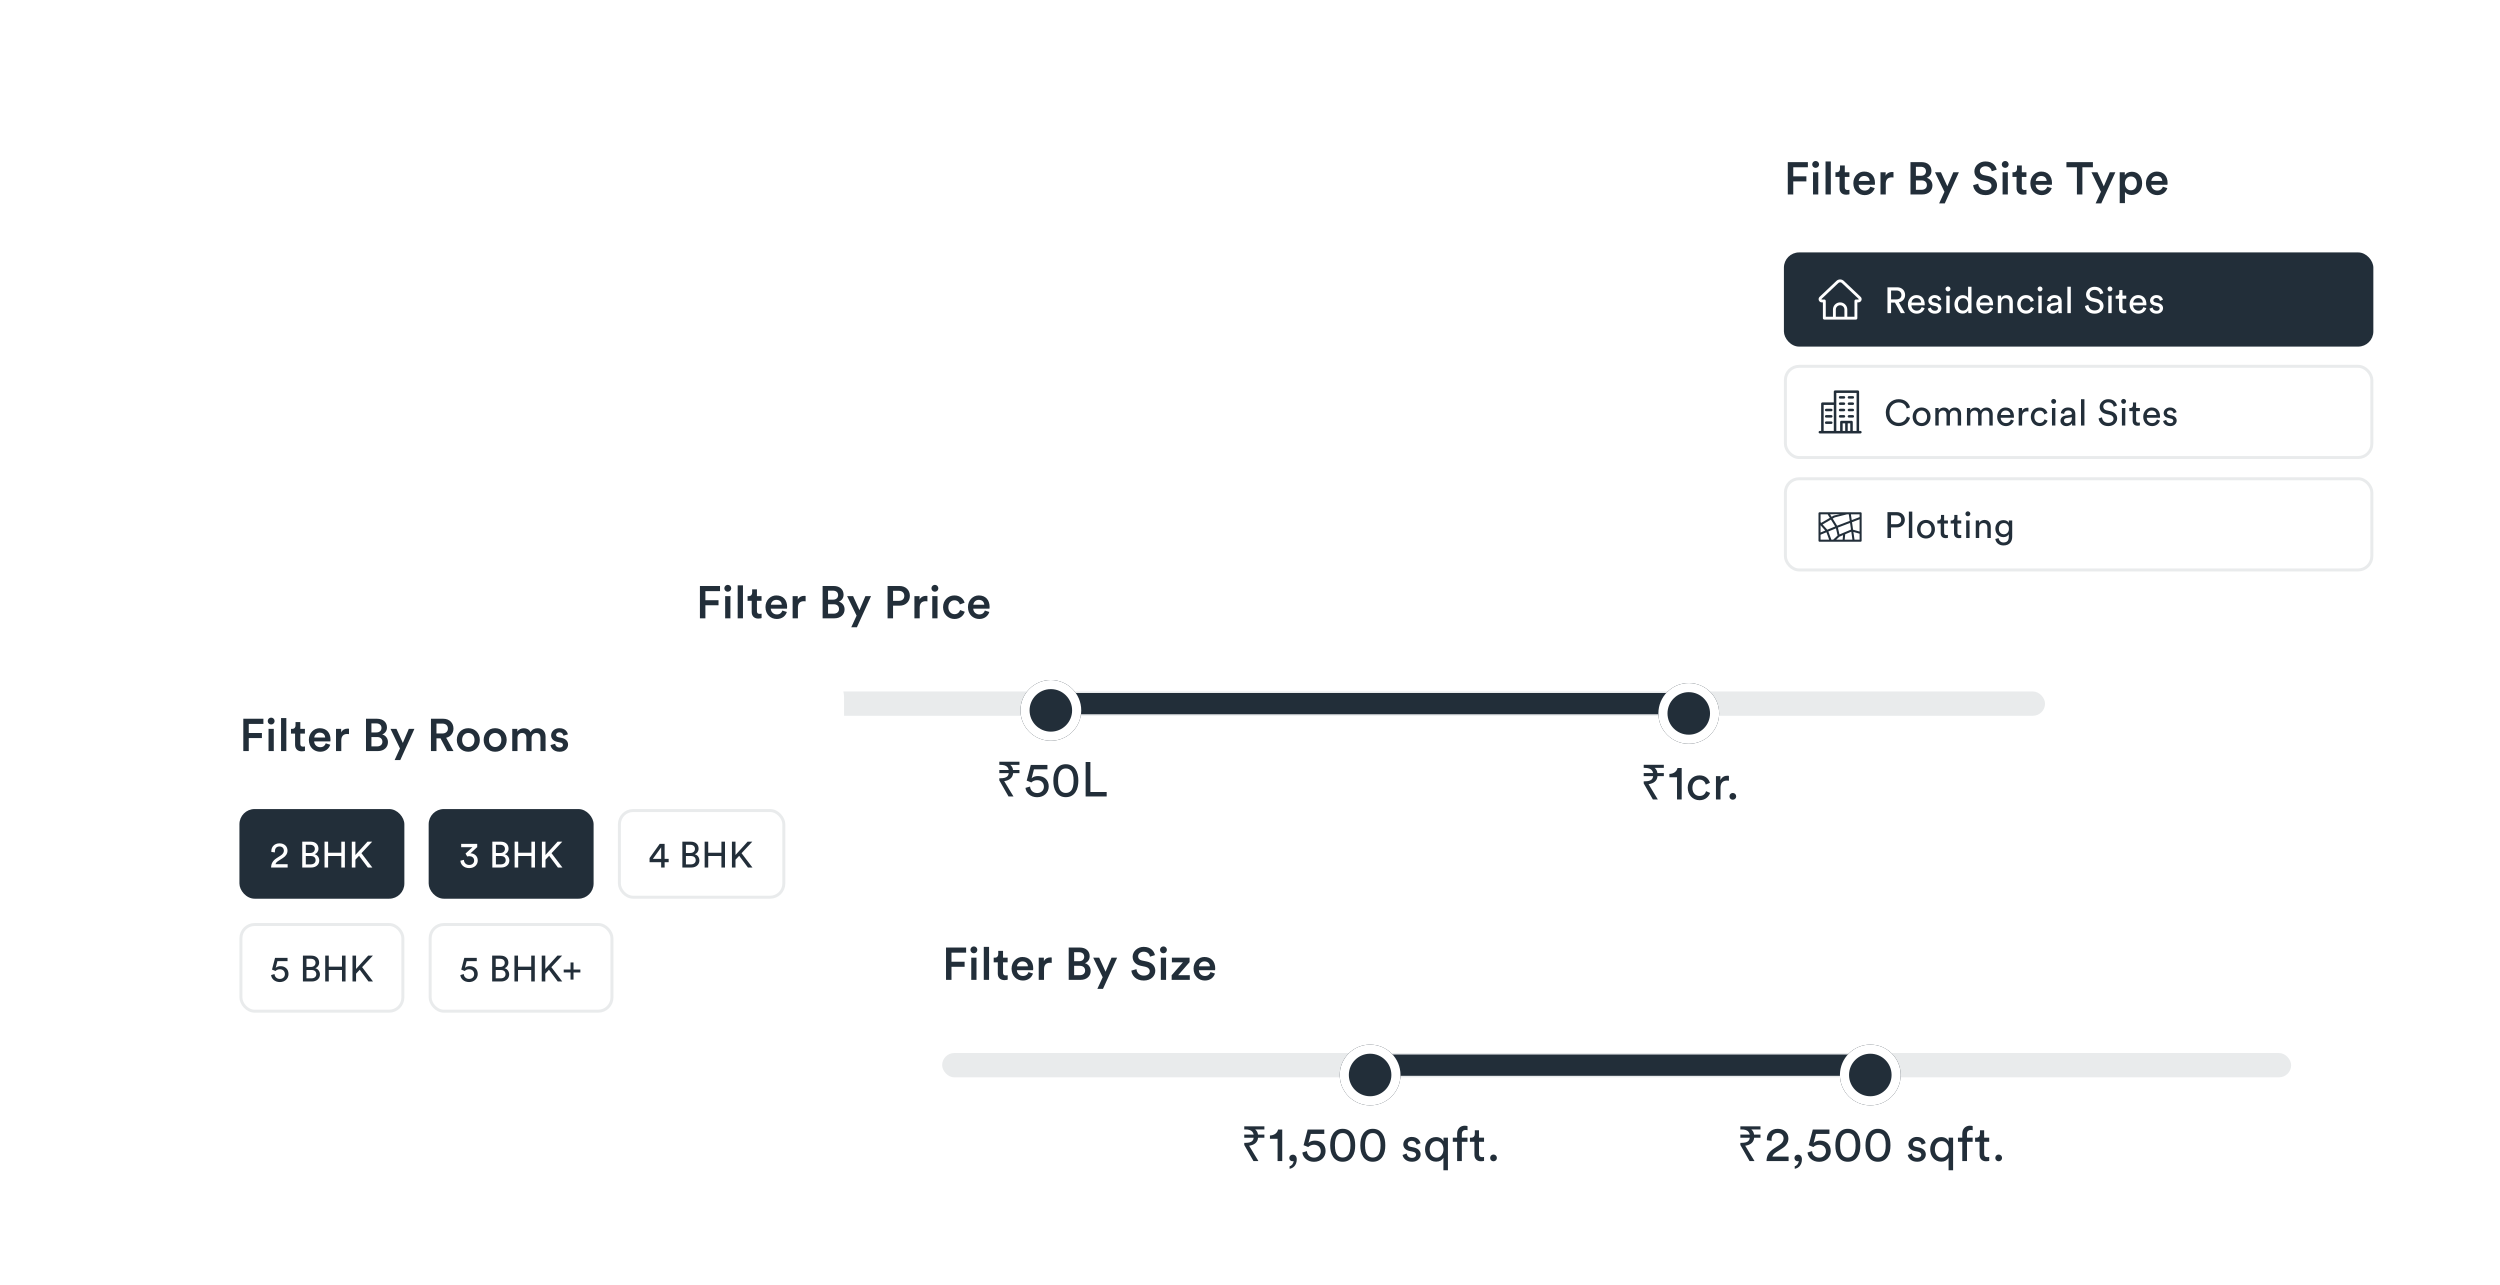
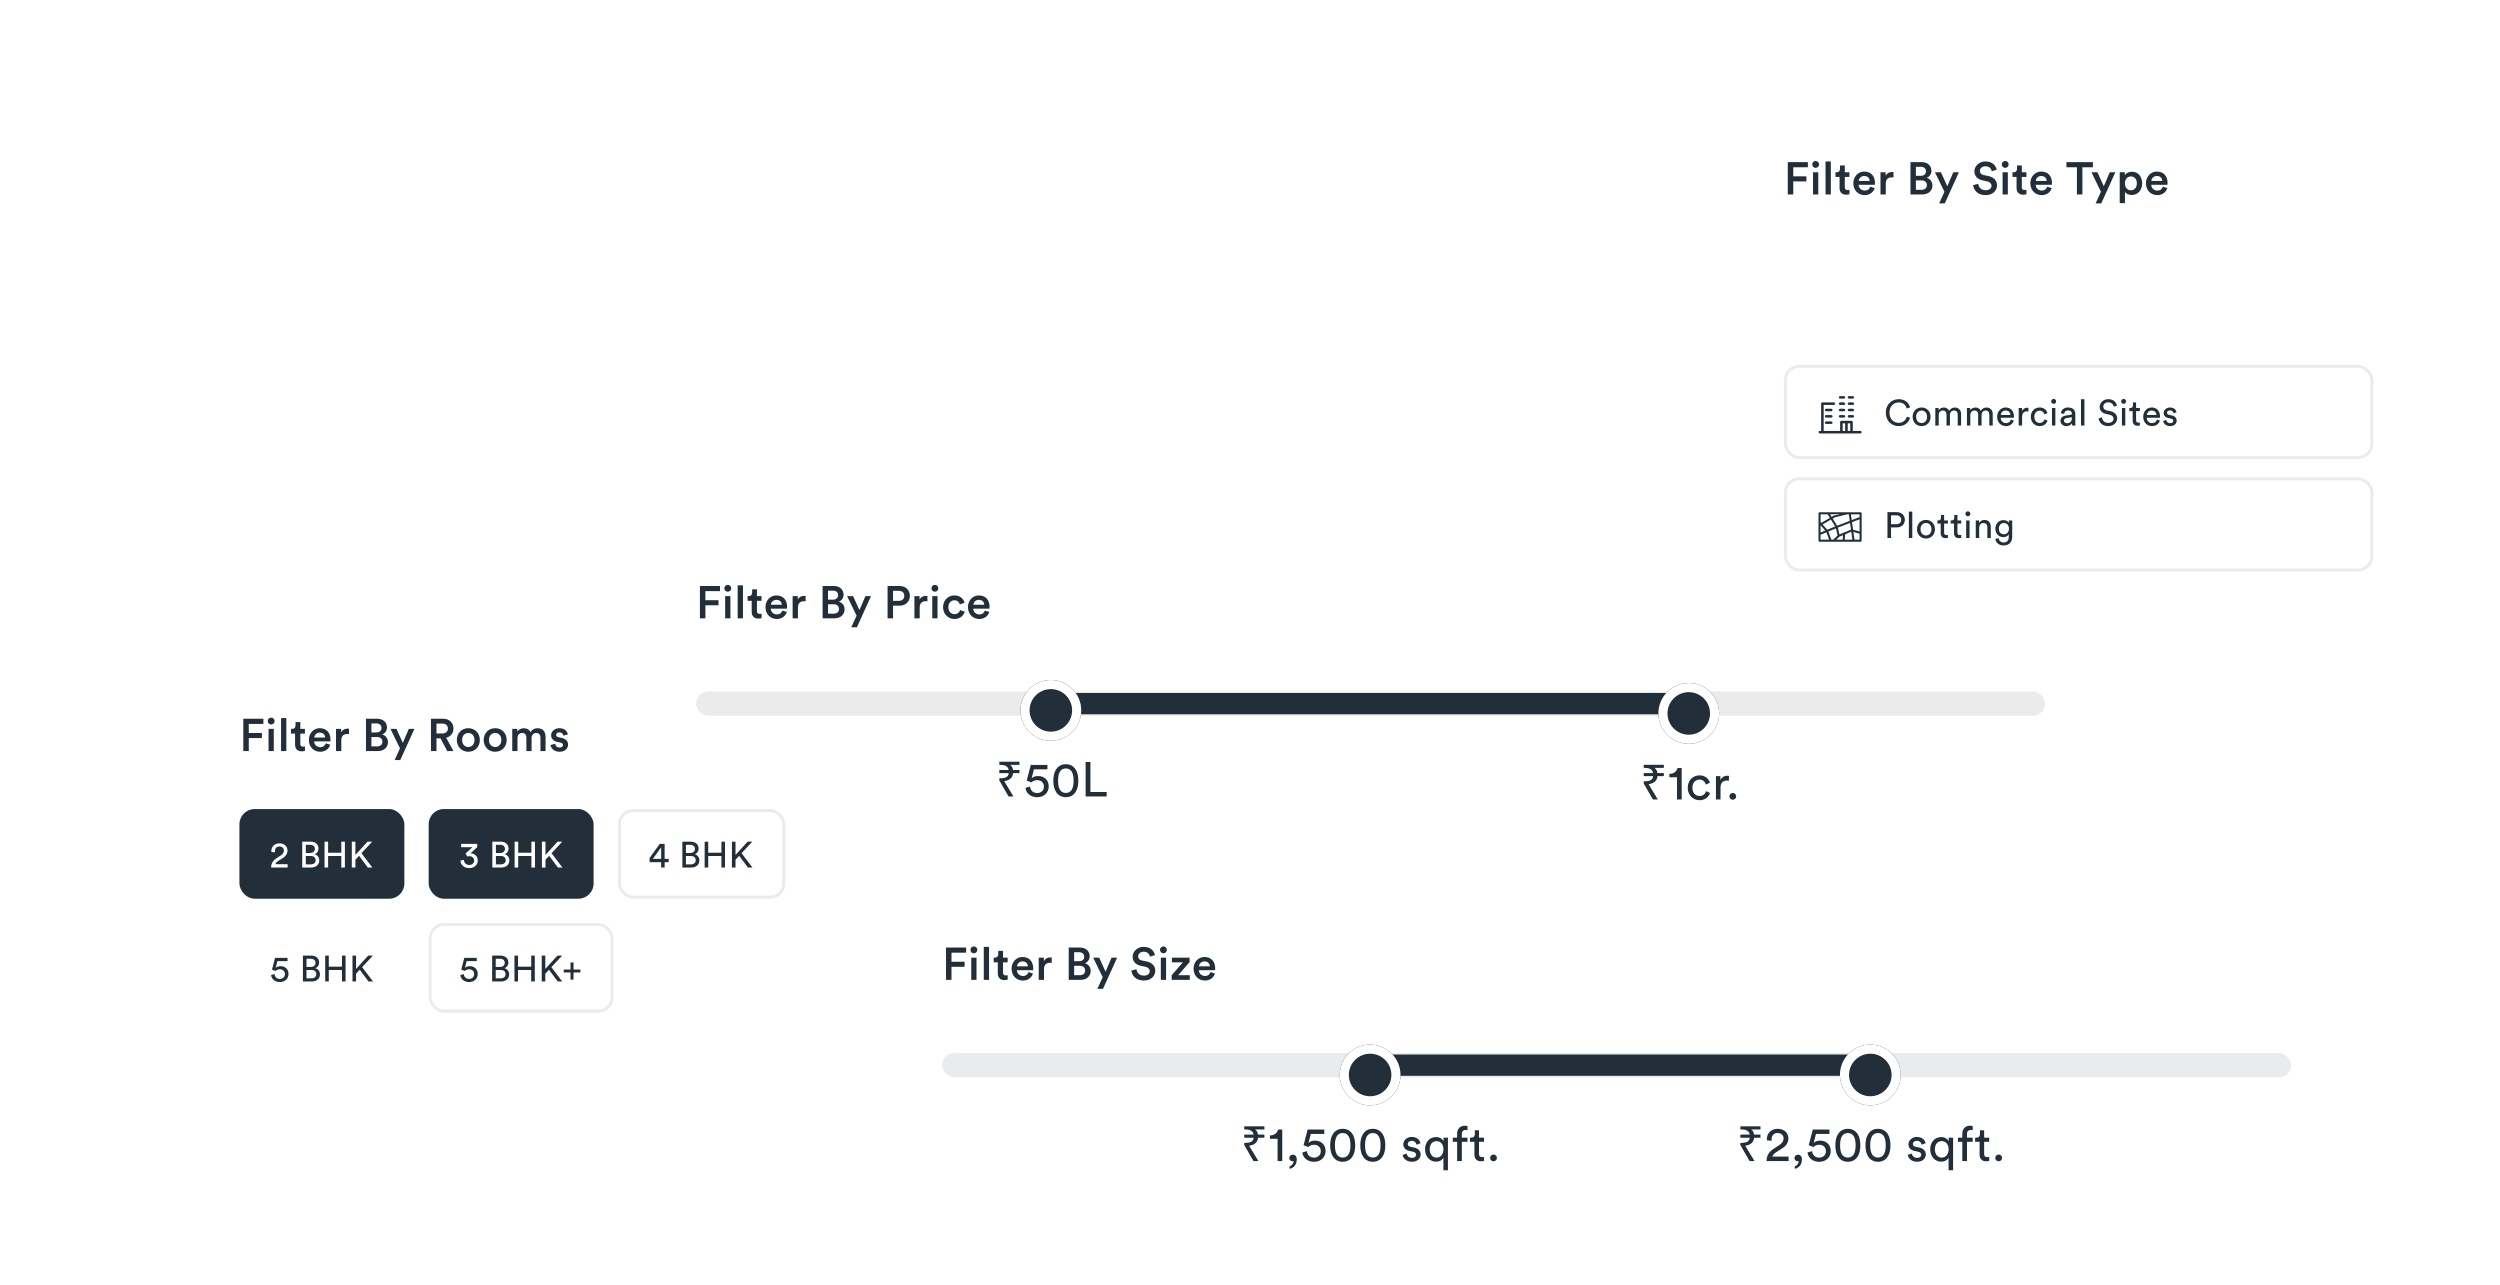
<svg xmlns="http://www.w3.org/2000/svg" width="1008" height="518" viewBox="0 0 1008 518" fill="none">
  <g filter="url(#filter0_d_1812_34701)">
    <rect x="252.472" y="189.648" width="580.666" height="127.404" rx="14.7" fill="white" />
    <path d="M274.615 226.024H272.41V212.996H280.513V215.072H274.615V218.729H279.907V220.769H274.615V226.024ZM284.698 226.024H282.584V217.075H284.698V226.024ZM282.254 213.933C282.254 213.161 282.878 212.536 283.632 212.536C284.404 212.536 285.028 213.161 285.028 213.933C285.028 214.705 284.404 215.311 283.632 215.311C282.878 215.311 282.254 214.705 282.254 213.933ZM289.763 226.024H287.631V212.72H289.763V226.024ZM295.397 214.337V217.075H297.253V218.968H295.397V223.121C295.397 223.911 295.746 224.242 296.536 224.242C296.83 224.242 297.18 224.186 297.271 224.168V225.932C297.143 225.987 296.739 226.134 295.967 226.134C294.313 226.134 293.284 225.142 293.284 223.47V218.968H291.63V217.075H292.09C293.045 217.075 293.468 216.469 293.468 215.679V214.337H295.397ZM301.026 220.566H305.417C305.381 219.519 304.682 218.582 303.212 218.582C301.871 218.582 301.099 219.611 301.026 220.566ZM305.656 222.9L307.457 223.47C306.979 225.032 305.564 226.3 303.414 226.3C300.989 226.3 298.839 224.536 298.839 221.504C298.839 218.674 300.934 216.799 303.194 216.799C305.95 216.799 307.567 218.619 307.567 221.448C307.567 221.798 307.531 222.092 307.512 222.128H300.97C301.026 223.488 302.091 224.462 303.414 224.462C304.701 224.462 305.362 223.782 305.656 222.9ZM315.025 217.02V219.188C314.786 219.151 314.547 219.133 314.327 219.133C312.673 219.133 311.92 220.089 311.92 221.761V226.024H309.788V217.075H311.864V218.508C312.287 217.534 313.279 216.965 314.455 216.965C314.713 216.965 314.933 217.002 315.025 217.02ZM321.878 212.996H326.361C328.86 212.996 330.331 214.466 330.331 216.505C330.331 217.884 329.522 218.913 328.401 219.317C329.779 219.684 330.735 220.879 330.735 222.422C330.735 224.517 329.118 226.024 326.692 226.024H321.878V212.996ZM324.064 218.508H326.067C327.354 218.508 328.125 217.773 328.125 216.689C328.125 215.587 327.354 214.87 326.012 214.87H324.064V218.508ZM324.064 224.15H326.306C327.629 224.15 328.493 223.433 328.493 222.275C328.493 221.154 327.74 220.364 326.38 220.364H324.064V224.15ZM335.705 229.644H333.427L335.577 224.958L331.754 217.075H334.162L336.734 222.735L339.141 217.075H341.402L335.705 229.644ZM350.277 218.986H352.574C353.971 218.986 354.816 218.214 354.816 216.983C354.816 215.734 353.971 214.943 352.574 214.943H350.277V218.986ZM352.905 220.934H350.277V226.024H348.072V212.996H352.905C355.404 212.996 357.058 214.686 357.058 216.965C357.058 219.262 355.404 220.934 352.905 220.934ZM364.13 217.02V219.188C363.891 219.151 363.652 219.133 363.432 219.133C361.778 219.133 361.025 220.089 361.025 221.761V226.024H358.893V217.075H360.969V218.508C361.392 217.534 362.384 216.965 363.56 216.965C363.818 216.965 364.038 217.002 364.13 217.02ZM368.206 226.024H366.093V217.075H368.206V226.024ZM365.762 213.933C365.762 213.161 366.387 212.536 367.141 212.536C367.912 212.536 368.537 213.161 368.537 213.933C368.537 214.705 367.912 215.311 367.141 215.311C366.387 215.311 365.762 214.705 365.762 213.933ZM375.036 218.766C373.731 218.766 372.573 219.739 372.573 221.54C372.573 223.341 373.731 224.352 375.072 224.352C376.469 224.352 377.112 223.378 377.314 222.698L379.188 223.378C378.766 224.774 377.424 226.3 375.072 226.3C372.445 226.3 370.442 224.26 370.442 221.54C370.442 218.784 372.445 216.799 375.017 216.799C377.424 216.799 378.747 218.306 379.115 219.739L377.204 220.438C377.002 219.648 376.395 218.766 375.036 218.766ZM382.664 220.566H387.056C387.019 219.519 386.321 218.582 384.851 218.582C383.509 218.582 382.737 219.611 382.664 220.566ZM387.294 222.9L389.095 223.47C388.618 225.032 387.203 226.3 385.053 226.3C382.627 226.3 380.477 224.536 380.477 221.504C380.477 218.674 382.572 216.799 384.832 216.799C387.589 216.799 389.206 218.619 389.206 221.448C389.206 221.798 389.169 222.092 389.15 222.128H382.609C382.664 223.488 383.73 224.462 385.053 224.462C386.339 224.462 387 223.782 387.294 222.9Z" fill="#222E39" />
    <rect x="270.848" y="255.524" width="543.915" height="9.8" rx="4.9" fill="#E9EBEC" />
    <rect x="414.177" y="256.137" width="257.257" height="8.575" rx="4.288" fill="#222E39" />
    <g filter="url(#filter1_d_1812_34701)">
      <circle cx="413.901" cy="259.476" r="12.25" fill="#222E39" />
      <circle cx="413.901" cy="259.476" r="10.413" stroke="white" stroke-width="3.675" />
    </g>
    <path d="M396.833 297.852L393.129 291.384V290.521H393.56C394.252 290.521 394.834 290.456 395.304 290.325C395.788 290.195 396.167 289.979 396.441 289.679C396.715 289.378 396.879 288.966 396.931 288.444H393.129V287.189H396.911C396.82 286.706 396.637 286.314 396.363 286.013C396.088 285.7 395.716 285.471 395.245 285.327C394.788 285.184 394.226 285.112 393.56 285.112H393.129V283.857H401.243V285.112H397.539C397.839 285.36 398.087 285.654 398.283 285.994C398.479 286.333 398.604 286.732 398.656 287.189H401.243V288.444H398.695C398.604 289.398 398.238 290.143 397.597 290.678C396.97 291.201 396.134 291.534 395.089 291.678L398.832 297.852H396.833ZM403.679 294.402L405.521 293.854C405.639 295.422 406.795 296.48 408.383 296.48C409.892 296.48 411.107 295.48 411.107 293.912C411.107 292.168 409.833 291.286 408.363 291.286C407.462 291.286 406.599 291.639 406.051 292.207C405.384 291.952 404.816 291.697 404.169 291.462L405.815 285.151H412.519V286.915H407.089L406.149 290.561C406.717 289.933 407.736 289.62 408.736 289.62C411.225 289.62 413.048 291.207 413.048 293.834C413.048 296.225 411.205 298.166 408.383 298.166C405.678 298.166 403.855 296.402 403.679 294.402ZM416.808 291.501C416.808 293.442 417.161 294.814 417.926 295.618C418.416 296.127 419.043 296.441 419.944 296.441C420.846 296.441 421.473 296.127 421.963 295.618C422.728 294.814 423.08 293.442 423.08 291.501C423.08 289.561 422.728 288.189 421.963 287.385C421.473 286.876 420.846 286.562 419.944 286.562C419.043 286.562 418.416 286.876 417.926 287.385C417.161 288.189 416.808 289.561 416.808 291.501ZM414.907 291.501C414.907 289.757 415.201 288.15 416.044 286.895C416.867 285.661 418.141 284.857 419.944 284.857C421.748 284.857 423.022 285.661 423.845 286.895C424.688 288.15 424.982 289.757 424.982 291.501C424.982 293.246 424.688 294.853 423.845 296.108C423.022 297.342 421.748 298.146 419.944 298.146C418.141 298.146 416.867 297.342 416.044 296.108C415.201 294.853 414.907 293.246 414.907 291.501ZM436.414 297.852H427.927V283.955H429.848V296.049H436.414V297.852Z" fill="#222E39" />
    <g filter="url(#filter2_d_1812_34701)">
      <circle cx="671.108" cy="260.701" r="12.25" fill="#222E39" />
      <circle cx="671.108" cy="260.701" r="10.413" stroke="white" stroke-width="3.675" />
    </g>
    <path d="M656.646 299.076L652.942 292.608V291.746H653.373C654.066 291.746 654.647 291.68 655.118 291.55C655.601 291.419 655.98 291.203 656.254 290.903C656.529 290.602 656.692 290.191 656.744 289.668H652.942V288.413H656.725C656.633 287.93 656.45 287.538 656.176 287.237C655.902 286.924 655.529 286.695 655.059 286.551C654.601 286.408 654.04 286.336 653.373 286.336H652.942V285.081H661.057V286.336H657.352C657.653 286.584 657.901 286.878 658.097 287.218C658.293 287.558 658.417 287.956 658.469 288.413H661.057V289.668H658.509C658.417 290.622 658.051 291.367 657.411 291.902C656.784 292.425 655.947 292.758 654.902 292.902L658.646 299.076H656.646ZM668.255 299.076H666.374V290.119H663.296V288.766C665.06 288.727 666.276 287.747 666.57 286.375H668.255V299.076ZM675.44 291.06C673.95 291.06 672.578 292.157 672.578 294.352C672.578 296.508 673.93 297.665 675.459 297.665C677.223 297.665 677.87 296.469 678.086 295.724L679.712 296.43C679.262 297.783 677.909 299.37 675.459 299.37C672.715 299.37 670.696 297.214 670.696 294.352C670.696 291.412 672.754 289.354 675.44 289.354C677.948 289.354 679.242 290.922 679.634 292.353L677.968 293.059C677.733 292.138 677.047 291.06 675.44 291.06ZM687.303 289.55V291.51C687.029 291.471 686.754 291.452 686.5 291.452C684.951 291.452 683.912 292.275 683.912 294.352V299.076H682.07V289.648H683.873V291.295C684.559 289.844 685.735 289.492 686.696 289.492C686.95 289.492 687.205 289.531 687.303 289.55ZM687.506 297.822C687.506 297.057 688.094 296.45 688.858 296.45C689.623 296.45 690.23 297.057 690.23 297.822C690.23 298.586 689.623 299.174 688.858 299.174C688.094 299.174 687.506 298.586 687.506 297.822Z" fill="#222E39" />
  </g>
  <g filter="url(#filter3_d_1812_34701)">
    <rect x="351.7" y="335.427" width="580.666" height="127.404" rx="14.7" fill="white" />
    <path d="M373.842 371.803H371.637V358.774H379.741V360.851H373.842V364.508H379.134V366.547H373.842V371.803ZM383.925 371.803H381.812V362.854H383.925V371.803ZM381.481 359.712C381.481 358.94 382.106 358.315 382.859 358.315C383.631 358.315 384.256 358.94 384.256 359.712C384.256 360.483 383.631 361.09 382.859 361.09C382.106 361.09 381.481 360.483 381.481 359.712ZM388.99 371.803H386.859V358.499H388.99V371.803ZM394.625 360.116V362.854H396.481V364.747H394.625V368.899C394.625 369.69 394.974 370.02 395.764 370.02C396.058 370.02 396.407 369.965 396.499 369.947V371.711C396.37 371.766 395.966 371.913 395.194 371.913C393.541 371.913 392.512 370.921 392.512 369.249V364.747H390.858V362.854H391.317C392.273 362.854 392.695 362.247 392.695 361.457V360.116H394.625ZM400.253 366.345H404.645C404.608 365.298 403.91 364.361 402.44 364.361C401.099 364.361 400.327 365.39 400.253 366.345ZM404.884 368.679L406.685 369.249C406.207 370.81 404.792 372.078 402.642 372.078C400.217 372.078 398.067 370.314 398.067 367.282C398.067 364.453 400.161 362.578 402.422 362.578C405.178 362.578 406.795 364.397 406.795 367.227C406.795 367.576 406.758 367.87 406.74 367.907H400.198C400.253 369.267 401.319 370.241 402.642 370.241C403.928 370.241 404.59 369.561 404.884 368.679ZM414.253 362.799V364.967C414.014 364.93 413.775 364.912 413.554 364.912C411.901 364.912 411.147 365.867 411.147 367.54V371.803H409.016V362.854H411.092V364.287C411.515 363.313 412.507 362.744 413.683 362.744C413.94 362.744 414.161 362.78 414.253 362.799ZM421.105 358.774H425.589C428.088 358.774 429.558 360.245 429.558 362.284C429.558 363.662 428.75 364.691 427.629 365.096C429.007 365.463 429.962 366.658 429.962 368.201C429.962 370.296 428.345 371.803 425.92 371.803H421.105V358.774ZM423.292 364.287H425.295C426.581 364.287 427.353 363.552 427.353 362.468C427.353 361.365 426.581 360.649 425.24 360.649H423.292V364.287ZM423.292 369.928H425.534C426.857 369.928 427.721 369.212 427.721 368.054C427.721 366.933 426.967 366.143 425.607 366.143H423.292V369.928ZM434.933 375.423H432.654L434.804 370.737L430.982 362.854H433.389L435.962 368.514L438.369 362.854H440.629L434.933 375.423ZM455.863 361.825L453.878 362.45C453.75 361.641 453.07 360.447 451.324 360.447C450.001 360.447 449.082 361.329 449.082 362.321C449.082 363.148 449.597 363.773 450.607 363.993L452.482 364.379C454.779 364.838 456.01 366.29 456.01 368.128C456.01 370.149 454.374 372.078 451.398 372.078C448.09 372.078 446.565 369.947 446.363 368.073L448.421 367.484C448.549 368.844 449.523 370.094 451.398 370.094C452.96 370.094 453.768 369.304 453.768 368.293C453.768 367.448 453.143 366.768 452.022 366.529L450.185 366.143C448.2 365.739 446.877 364.434 446.877 362.486C446.877 360.3 448.88 358.499 451.306 358.499C454.374 358.499 455.569 360.373 455.863 361.825ZM460.359 371.803H458.246V362.854H460.359V371.803ZM457.915 359.712C457.915 358.94 458.54 358.315 459.294 358.315C460.065 358.315 460.69 358.94 460.69 359.712C460.69 360.483 460.065 361.09 459.294 361.09C458.54 361.09 457.915 360.483 457.915 359.712ZM469.927 371.803H462.613V369.947L467.152 364.728H462.705V362.854H469.835V364.655L465.241 369.928H469.927V371.803ZM473.633 366.345H478.024C477.988 365.298 477.289 364.361 475.819 364.361C474.478 364.361 473.706 365.39 473.633 366.345ZM478.263 368.679L480.064 369.249C479.586 370.81 478.171 372.078 476.021 372.078C473.596 372.078 471.446 370.314 471.446 367.282C471.446 364.453 473.541 362.578 475.801 362.578C478.557 362.578 480.174 364.397 480.174 367.227C480.174 367.576 480.138 367.87 480.119 367.907H473.577C473.633 369.267 474.698 370.241 476.021 370.241C477.308 370.241 477.969 369.561 478.263 368.679Z" fill="#222E39" />
    <g clip-path="url(#clip0_1812_34701)">
      <rect x="370.075" y="401.303" width="543.915" height="9.8" rx="4.9" fill="#E9EBEC" />
      <rect x="537.293" y="401.916" width="209.481" height="8.575" rx="4.288" fill="#222E39" />
    </g>
    <g filter="url(#filter4_d_1812_34701)">
      <circle cx="542.629" cy="406.48" r="12.25" fill="#222E39" />
      <circle cx="542.629" cy="406.48" r="10.413" stroke="white" stroke-width="3.675" />
    </g>
    <path d="M495.591 444.855L491.886 438.387V437.525H492.317C493.01 437.525 493.591 437.46 494.062 437.329C494.545 437.198 494.924 436.983 495.199 436.682C495.473 436.381 495.636 435.97 495.689 435.447H491.886V434.193H495.669C495.578 433.709 495.395 433.317 495.12 433.017C494.846 432.703 494.473 432.474 494.003 432.331C493.546 432.187 492.984 432.115 492.317 432.115H491.886V430.861H500.001V432.115H496.296C496.597 432.363 496.845 432.657 497.041 432.997C497.237 433.337 497.361 433.735 497.414 434.193H500.001V435.447H497.453C497.361 436.401 496.995 437.146 496.355 437.682C495.728 438.204 494.892 438.538 493.846 438.681L497.59 444.855H495.591ZM507.199 444.855H505.318V435.898H502.241V434.546C504.005 434.506 505.22 433.526 505.514 432.154H507.199V444.855ZM510.037 443.601C510.037 442.895 510.645 442.288 511.468 442.288C512.311 442.288 513.056 442.915 513.056 444.15C513.056 446.737 511.37 447.815 510.155 447.972V446.953C511.115 446.737 511.762 445.777 511.782 444.836C511.723 444.875 511.566 444.934 511.35 444.934C510.625 444.934 510.037 444.444 510.037 443.601ZM515.309 441.406L517.151 440.857C517.269 442.425 518.425 443.483 520.013 443.483C521.522 443.483 522.737 442.484 522.737 440.916C522.737 439.171 521.463 438.289 519.993 438.289C519.091 438.289 518.229 438.642 517.68 439.211C517.014 438.956 516.445 438.701 515.799 438.466L517.445 432.154H524.148V433.918H518.719L517.778 437.564C518.347 436.937 519.366 436.623 520.366 436.623C522.855 436.623 524.678 438.211 524.678 440.837C524.678 443.229 522.835 445.169 520.013 445.169C517.308 445.169 515.485 443.405 515.309 441.406ZM528.438 438.505C528.438 440.445 528.791 441.817 529.555 442.621C530.045 443.131 530.672 443.444 531.574 443.444C532.476 443.444 533.103 443.131 533.593 442.621C534.357 441.817 534.71 440.445 534.71 438.505C534.71 436.564 534.357 435.192 533.593 434.389C533.103 433.879 532.476 433.566 531.574 433.566C530.672 433.566 530.045 433.879 529.555 434.389C528.791 435.192 528.438 436.564 528.438 438.505ZM526.537 438.505C526.537 436.76 526.831 435.153 527.674 433.899C528.497 432.664 529.771 431.86 531.574 431.86C533.377 431.86 534.651 432.664 535.475 433.899C536.317 435.153 536.611 436.76 536.611 438.505C536.611 440.249 536.317 441.857 535.475 443.111C534.651 444.346 533.377 445.149 531.574 445.149C529.771 445.149 528.497 444.346 527.674 443.111C526.831 441.857 526.537 440.249 526.537 438.505ZM540.578 438.505C540.578 440.445 540.931 441.817 541.695 442.621C542.185 443.131 542.813 443.444 543.714 443.444C544.616 443.444 545.243 443.131 545.733 442.621C546.497 441.817 546.85 440.445 546.85 438.505C546.85 436.564 546.497 435.192 545.733 434.389C545.243 433.879 544.616 433.566 543.714 433.566C542.813 433.566 542.185 433.879 541.695 434.389C540.931 435.192 540.578 436.564 540.578 438.505ZM538.677 438.505C538.677 436.76 538.971 435.153 539.814 433.899C540.637 432.664 541.911 431.86 543.714 431.86C545.517 431.86 546.792 432.664 547.615 433.899C548.458 435.153 548.752 436.76 548.752 438.505C548.752 440.249 548.458 441.857 547.615 443.111C546.792 444.346 545.517 445.149 543.714 445.149C541.911 445.149 540.637 444.346 539.814 443.111C538.971 441.857 538.677 440.249 538.677 438.505ZM555.715 442.405L557.381 441.817C557.498 442.797 558.243 443.581 559.576 443.581C560.615 443.581 561.183 442.993 561.183 442.327C561.183 441.739 560.752 441.288 559.968 441.112L558.361 440.759C556.891 440.445 556.009 439.446 556.009 438.113C556.009 436.506 557.518 435.134 559.361 435.134C561.948 435.134 562.751 436.819 562.947 437.662L561.321 438.27C561.242 437.78 560.85 436.702 559.361 436.702C558.42 436.702 557.792 437.309 557.792 437.956C557.792 438.524 558.145 438.936 558.87 439.093L560.399 439.426C562.105 439.799 563.006 440.837 563.006 442.229C563.006 443.562 561.889 445.149 559.557 445.149C556.969 445.149 555.872 443.483 555.715 442.405ZM574.007 448.58H572.184V443.523C571.694 444.483 570.636 445.11 569.244 445.11C566.54 445.11 564.775 442.856 564.775 440.112C564.775 437.446 566.442 435.192 569.205 435.192C570.832 435.192 571.832 436.035 572.224 436.878V435.428H574.007V448.58ZM566.657 440.112C566.657 442.053 567.735 443.483 569.421 443.483C571.087 443.483 572.204 442.053 572.204 440.112C572.204 438.172 571.087 436.819 569.421 436.819C567.716 436.819 566.657 438.172 566.657 440.112ZM581.888 437.094H579.614V444.855H577.713V437.094H575.968V435.428H577.713V433.84C577.713 431.743 579.105 430.606 580.81 430.606C581.437 430.606 581.829 430.743 581.907 430.802V432.448C581.809 432.409 581.574 432.331 581.104 432.331C580.457 432.331 579.614 432.644 579.614 433.938V435.428H581.888V437.094ZM586.529 432.448V435.428H588.567V437.094H586.529V441.994C586.529 442.856 586.882 443.287 587.842 443.287C588.077 443.287 588.41 443.248 588.567 443.209V444.777C588.41 444.836 587.94 444.953 587.313 444.953C585.705 444.953 584.686 443.973 584.686 442.268V437.094H582.883V435.428H583.393C584.412 435.428 584.843 434.8 584.843 433.977V432.448H586.529ZM591.026 443.601C591.026 442.837 591.614 442.229 592.379 442.229C593.143 442.229 593.751 442.837 593.751 443.601C593.751 444.365 593.143 444.953 592.379 444.953C591.614 444.953 591.026 444.365 591.026 443.601Z" fill="#222E39" />
    <g filter="url(#filter5_d_1812_34701)">
      <circle cx="744.309" cy="406.48" r="12.25" fill="#222E39" />
      <circle cx="744.309" cy="406.48" r="10.413" stroke="white" stroke-width="3.675" />
    </g>
    <path d="M695.615 444.855L691.911 438.387V437.525H692.342C693.035 437.525 693.616 437.46 694.087 437.329C694.57 437.198 694.949 436.983 695.223 436.682C695.498 436.381 695.661 435.97 695.713 435.447H691.911V434.193H695.694C695.602 433.709 695.419 433.317 695.145 433.017C694.871 432.703 694.498 432.474 694.028 432.331C693.57 432.187 693.009 432.115 692.342 432.115H691.911V430.861H700.026V432.115H696.321C696.622 432.363 696.87 432.657 697.066 432.997C697.262 433.337 697.386 433.735 697.438 434.193H700.026V435.447H697.477C697.386 436.401 697.02 437.146 696.38 437.682C695.753 438.204 694.916 438.538 693.871 438.681L697.615 444.855H695.615ZM704.539 436.721L702.618 436.486C702.598 436.31 702.598 436.133 702.598 435.976C702.598 433.801 704.206 431.86 706.989 431.86C709.713 431.86 711.281 433.644 711.281 435.761C711.281 437.427 710.341 438.76 708.89 439.681L706.381 441.288C705.656 441.759 705.009 442.288 704.833 443.072H711.36V444.855H702.461C702.5 442.778 703.324 441.19 705.48 439.799L707.597 438.426C708.792 437.662 709.341 436.76 709.341 435.78C709.341 434.624 708.557 433.546 706.95 433.546C705.284 433.546 704.5 434.702 704.5 436.153C704.5 436.329 704.519 436.525 704.539 436.721ZM713.718 443.601C713.718 442.895 714.325 442.288 715.149 442.288C715.991 442.288 716.736 442.915 716.736 444.15C716.736 446.737 715.051 447.815 713.835 447.972V446.953C714.796 446.737 715.443 445.777 715.462 444.836C715.403 444.875 715.247 444.934 715.031 444.934C714.306 444.934 713.718 444.444 713.718 443.601ZM718.989 441.406L720.832 440.857C720.949 442.425 722.106 443.483 723.693 443.483C725.203 443.483 726.418 442.484 726.418 440.916C726.418 439.171 725.144 438.289 723.674 438.289C722.772 438.289 721.91 438.642 721.361 439.211C720.694 438.956 720.126 438.701 719.479 438.466L721.126 432.154H727.829V433.918H722.4L721.459 437.564C722.027 436.937 723.047 436.623 724.046 436.623C726.535 436.623 728.358 438.211 728.358 440.837C728.358 443.229 726.516 445.169 723.693 445.169C720.989 445.169 719.166 443.405 718.989 441.406ZM732.119 438.505C732.119 440.445 732.472 441.817 733.236 442.621C733.726 443.131 734.353 443.444 735.255 443.444C736.156 443.444 736.784 443.131 737.274 442.621C738.038 441.817 738.391 440.445 738.391 438.505C738.391 436.564 738.038 435.192 737.274 434.389C736.784 433.879 736.156 433.566 735.255 433.566C734.353 433.566 733.726 433.879 733.236 434.389C732.472 435.192 732.119 436.564 732.119 438.505ZM730.217 438.505C730.217 436.76 730.511 435.153 731.354 433.899C732.178 432.664 733.452 431.86 735.255 431.86C737.058 431.86 738.332 432.664 739.155 433.899C739.998 435.153 740.292 436.76 740.292 438.505C740.292 440.249 739.998 441.857 739.155 443.111C738.332 444.346 737.058 445.149 735.255 445.149C733.452 445.149 732.178 444.346 731.354 443.111C730.511 441.857 730.217 440.249 730.217 438.505ZM744.259 438.505C744.259 440.445 744.612 441.817 745.376 442.621C745.866 443.131 746.493 443.444 747.395 443.444C748.297 443.444 748.924 443.131 749.414 442.621C750.178 441.817 750.531 440.445 750.531 438.505C750.531 436.564 750.178 435.192 749.414 434.389C748.924 433.879 748.297 433.566 747.395 433.566C746.493 433.566 745.866 433.879 745.376 434.389C744.612 435.192 744.259 436.564 744.259 438.505ZM742.358 438.505C742.358 436.76 742.652 435.153 743.494 433.899C744.318 432.664 745.592 431.86 747.395 431.86C749.198 431.86 750.472 432.664 751.295 433.899C752.138 435.153 752.432 436.76 752.432 438.505C752.432 440.249 752.138 441.857 751.295 443.111C750.472 444.346 749.198 445.149 747.395 445.149C745.592 445.149 744.318 444.346 743.494 443.111C742.652 441.857 742.358 440.249 742.358 438.505ZM759.395 442.405L761.062 441.817C761.179 442.797 761.924 443.581 763.257 443.581C764.296 443.581 764.864 442.993 764.864 442.327C764.864 441.739 764.433 441.288 763.649 441.112L762.042 440.759C760.572 440.445 759.689 439.446 759.689 438.113C759.689 436.506 761.199 435.134 763.041 435.134C765.628 435.134 766.432 436.819 766.628 437.662L765.001 438.27C764.923 437.78 764.531 436.702 763.041 436.702C762.1 436.702 761.473 437.309 761.473 437.956C761.473 438.524 761.826 438.936 762.551 439.093L764.08 439.426C765.785 439.799 766.687 440.837 766.687 442.229C766.687 443.562 765.57 445.149 763.237 445.149C760.65 445.149 759.552 443.483 759.395 442.405ZM777.688 448.58H775.865V443.523C775.375 444.483 774.317 445.11 772.925 445.11C770.22 445.11 768.456 442.856 768.456 440.112C768.456 437.446 770.122 435.192 772.886 435.192C774.513 435.192 775.512 436.035 775.904 436.878V435.428H777.688V448.58ZM770.338 440.112C770.338 442.053 771.416 443.483 773.101 443.483C774.768 443.483 775.885 442.053 775.885 440.112C775.885 438.172 774.768 436.819 773.101 436.819C771.396 436.819 770.338 438.172 770.338 440.112ZM785.568 437.094H783.295V444.855H781.394V437.094H779.649V435.428H781.394V433.84C781.394 431.743 782.785 430.606 784.49 430.606C785.118 430.606 785.51 430.743 785.588 430.802V432.448C785.49 432.409 785.255 432.331 784.784 432.331C784.138 432.331 783.295 432.644 783.295 433.938V435.428H785.568V437.094ZM790.209 432.448V435.428H792.248V437.094H790.209V441.994C790.209 442.856 790.562 443.287 791.523 443.287C791.758 443.287 792.091 443.248 792.248 443.209V444.777C792.091 444.836 791.621 444.953 790.993 444.953C789.386 444.953 788.367 443.973 788.367 442.268V437.094H786.564V435.428H787.073C788.093 435.428 788.524 434.8 788.524 433.977V432.448H790.209ZM794.707 443.601C794.707 442.837 795.295 442.229 796.06 442.229C796.824 442.229 797.432 442.837 797.432 443.601C797.432 444.365 796.824 444.953 796.06 444.953C795.295 444.953 794.707 444.365 794.707 443.601Z" fill="#222E39" />
  </g>
  <g filter="url(#filter6_d_1812_34701)">
-     <rect x="68.363" y="243.181" width="262.157" height="159.254" rx="14.7" fill="white" />
    <path d="M90.505 279.556H88.3V266.528H96.404V268.604H90.505V272.261H95.797V274.301H90.505V279.556ZM100.588 279.556H98.475V270.607H100.588V279.556ZM98.144 267.465C98.144 266.693 98.769 266.069 99.522 266.069C100.294 266.069 100.919 266.693 100.919 267.465C100.919 268.237 100.294 268.843 99.522 268.843C98.769 268.843 98.144 268.237 98.144 267.465ZM105.653 279.556H103.522V266.252H105.653V279.556ZM111.288 267.869V270.607H113.144V272.5H111.288V276.653C111.288 277.443 111.637 277.774 112.427 277.774C112.721 277.774 113.07 277.719 113.162 277.7V279.464C113.033 279.519 112.629 279.666 111.857 279.666C110.204 279.666 109.175 278.674 109.175 277.002V272.5H107.521V270.607H107.98C108.936 270.607 109.358 270.001 109.358 269.211V267.869H111.288ZM116.916 274.099H121.308C121.271 273.051 120.573 272.114 119.103 272.114C117.762 272.114 116.99 273.143 116.916 274.099ZM121.547 276.432L123.348 277.002C122.87 278.564 121.455 279.832 119.305 279.832C116.88 279.832 114.73 278.068 114.73 275.036C114.73 272.206 116.824 270.332 119.085 270.332C121.841 270.332 123.458 272.151 123.458 274.981C123.458 275.33 123.421 275.624 123.403 275.661H116.861C116.916 277.02 117.982 277.994 119.305 277.994C120.591 277.994 121.253 277.314 121.547 276.432ZM130.916 270.552V272.72C130.677 272.684 130.438 272.665 130.217 272.665C128.564 272.665 127.81 273.621 127.81 275.293V279.556H125.679V270.607H127.755V272.041C128.178 271.067 129.17 270.497 130.346 270.497C130.603 270.497 130.824 270.534 130.916 270.552ZM137.769 266.528H142.252C144.751 266.528 146.221 267.998 146.221 270.038C146.221 271.416 145.413 272.445 144.292 272.849C145.67 273.217 146.626 274.411 146.626 275.955C146.626 278.049 145.008 279.556 142.583 279.556H137.769V266.528ZM139.955 272.041H141.958C143.244 272.041 144.016 271.306 144.016 270.221C144.016 269.119 143.244 268.402 141.903 268.402H139.955V272.041ZM139.955 277.682H142.197C143.52 277.682 144.384 276.965 144.384 275.808C144.384 274.687 143.63 273.896 142.271 273.896H139.955V277.682ZM151.596 283.176H149.317L151.467 278.49L147.645 270.607H150.052L152.625 276.267L155.032 270.607H157.292L151.596 283.176ZM170.541 279.556L167.803 274.411H166.186V279.556H163.963V266.528H168.961C171.479 266.528 173.04 268.274 173.04 270.479C173.04 272.335 171.92 273.749 170.1 274.191L173.04 279.556H170.541ZM166.186 272.463H168.557C169.917 272.463 170.799 271.673 170.799 270.479C170.799 269.266 169.917 268.476 168.557 268.476H166.186V272.463ZM179.021 277.921C180.344 277.921 181.52 276.947 181.52 275.073C181.52 273.217 180.344 272.261 179.021 272.261C177.716 272.261 176.522 273.217 176.522 275.073C176.522 276.928 177.716 277.921 179.021 277.921ZM179.021 270.332C181.704 270.332 183.67 272.335 183.67 275.073C183.67 277.829 181.704 279.832 179.021 279.832C176.357 279.832 174.39 277.829 174.39 275.073C174.39 272.335 176.357 270.332 179.021 270.332ZM189.846 277.921C191.169 277.921 192.345 276.947 192.345 275.073C192.345 273.217 191.169 272.261 189.846 272.261C188.541 272.261 187.347 273.217 187.347 275.073C187.347 276.928 188.541 277.921 189.846 277.921ZM189.846 270.332C192.529 270.332 194.495 272.335 194.495 275.073C194.495 277.829 192.529 279.832 189.846 279.832C187.182 279.832 185.216 277.829 185.216 275.073C185.216 272.335 187.182 270.332 189.846 270.332ZM198.852 279.556H196.739V270.607H198.779V271.747C199.293 270.828 200.414 270.35 201.425 270.35C202.601 270.35 203.63 270.883 204.107 271.93C204.806 270.754 205.853 270.35 207.011 270.35C208.628 270.35 210.171 271.379 210.171 273.749V279.556H208.113V274.099C208.113 273.051 207.58 272.261 206.386 272.261C205.265 272.261 204.53 273.143 204.53 274.246V279.556H202.435V274.099C202.435 273.07 201.921 272.261 200.708 272.261C199.569 272.261 198.852 273.106 198.852 274.246V279.556ZM212.175 277.131L214.031 276.616C214.105 277.425 214.711 278.141 215.85 278.141C216.732 278.141 217.192 277.663 217.192 277.112C217.192 276.634 216.861 276.267 216.144 276.12L214.821 275.826C213.241 275.477 212.414 274.448 212.414 273.217C212.414 271.655 213.847 270.332 215.703 270.332C218.202 270.332 219.011 271.949 219.158 272.831L217.357 273.345C217.284 272.831 216.898 272.004 215.703 272.004C214.95 272.004 214.417 272.482 214.417 273.033C214.417 273.511 214.766 273.86 215.317 273.97L216.677 274.246C218.368 274.613 219.25 275.642 219.25 276.965C219.25 278.325 218.147 279.832 215.869 279.832C213.278 279.832 212.285 278.141 212.175 277.131Z" fill="#222E39" />
    <rect x="86.738" y="302.932" width="66.501" height="36.151" rx="6.125" fill="#222E39" />
    <path d="M101.062 320.406L99.621 320.23C99.606 320.097 99.606 319.965 99.606 319.848C99.606 318.216 100.812 316.76 102.899 316.76C104.942 316.76 106.118 318.098 106.118 319.686C106.118 320.935 105.413 321.935 104.325 322.626L102.443 323.831C101.899 324.184 101.414 324.581 101.282 325.169H106.177V326.507H99.503C99.533 324.949 100.15 323.758 101.767 322.714L103.355 321.685C104.252 321.112 104.663 320.436 104.663 319.701C104.663 318.833 104.075 318.025 102.87 318.025C101.62 318.025 101.032 318.892 101.032 319.98C101.032 320.112 101.047 320.259 101.062 320.406ZM112.062 316.084H115.458C117.442 316.084 118.603 317.26 118.603 318.907C118.603 320.024 117.957 320.818 117.045 321.156C118.236 321.45 118.927 322.508 118.927 323.67C118.927 325.316 117.619 326.507 115.707 326.507H112.062V316.084ZM113.502 320.641H115.296C116.457 320.641 117.148 319.95 117.148 318.98C117.148 317.995 116.428 317.348 115.237 317.348H113.502V320.641ZM113.502 325.243H115.502C116.663 325.243 117.457 324.596 117.457 323.581C117.457 322.582 116.825 321.876 115.56 321.876H113.502V325.243ZM129.255 326.507H127.814V321.876H122.493V326.507H121.052V316.084H122.493V320.538H127.814V316.084H129.255V326.507ZM138.506 326.507L134.977 321.773L133.493 323.361V326.507H132.052V316.084H133.493V321.45L138.373 316.084H140.27L135.933 320.73L140.328 326.507H138.506Z" fill="white" />
    <rect x="163.039" y="302.932" width="66.501" height="36.151" rx="6.125" fill="#222E39" />
    <path d="M178.597 322.082L177.892 320.891L180.699 318.304H176.142V316.981H182.611V318.275L179.891 320.788C181.287 320.788 182.831 321.729 182.831 323.684C182.831 325.287 181.596 326.742 179.376 326.742C177.171 326.742 175.922 325.301 175.834 323.743L177.245 323.42C177.304 324.684 178.215 325.478 179.362 325.478C180.67 325.478 181.376 324.669 181.376 323.714C181.376 322.464 180.376 321.935 179.435 321.935C179.141 321.935 178.847 321.994 178.597 322.082ZM188.707 316.084H192.103C194.088 316.084 195.249 317.26 195.249 318.907C195.249 320.024 194.602 320.818 193.691 321.156C194.881 321.45 195.572 322.508 195.572 323.67C195.572 325.316 194.264 326.507 192.353 326.507H188.707V316.084ZM190.148 320.641H191.941C193.103 320.641 193.794 319.95 193.794 318.98C193.794 317.995 193.073 317.348 191.883 317.348H190.148V320.641ZM190.148 325.243H192.147C193.309 325.243 194.102 324.596 194.102 323.581C194.102 322.582 193.47 321.876 192.206 321.876H190.148V325.243ZM205.9 326.507H204.46V321.876H199.138V326.507H197.698V316.084H199.138V320.538H204.46V316.084H205.9V326.507ZM215.151 326.507L211.623 321.773L210.138 323.361V326.507H208.698V316.084H210.138V321.45L215.019 316.084H216.915L212.578 320.73L216.974 326.507H215.151Z" fill="white" />
-     <rect x="239.943" y="303.534" width="66.296" height="34.946" rx="5.523" fill="white" />
    <rect x="239.943" y="303.534" width="66.296" height="34.946" rx="5.523" stroke="#E9EBEC" stroke-width="1.205" />
    <path d="M252.105 324.361V322.699L256.192 316.981H258.176V323.023H259.808V324.361H258.176V326.507H256.78V324.361H252.105ZM256.78 323.023V318.363L253.428 323.023H256.78ZM265.324 316.084H268.72C270.704 316.084 271.866 317.26 271.866 318.907C271.866 320.024 271.219 320.818 270.308 321.156C271.498 321.45 272.189 322.508 272.189 323.67C272.189 325.316 270.881 326.507 268.97 326.507H265.324V316.084ZM266.765 320.641H268.558C269.72 320.641 270.41 319.95 270.41 318.98C270.41 317.995 269.69 317.348 268.499 317.348H266.765V320.641ZM266.765 325.243H268.764C269.925 325.243 270.719 324.596 270.719 323.581C270.719 322.582 270.087 321.876 268.823 321.876H266.765V325.243ZM282.517 326.507H281.077V321.876H275.755V326.507H274.314V316.084H275.755V320.538H281.077V316.084H282.517V326.507ZM291.768 326.507L288.24 321.773L286.755 323.361V326.507H285.314V316.084H286.755V321.45L291.636 316.084H293.532L289.195 320.73L293.591 326.507H291.768Z" fill="#222E39" />
    <rect x="87.341" y="349.485" width="65.296" height="34.946" rx="5.523" fill="white" />
-     <rect x="87.341" y="349.485" width="65.296" height="34.946" rx="5.523" stroke="#E9EBEC" stroke-width="1.205" />
    <path d="M99.503 369.87L100.885 369.459C100.973 370.635 101.841 371.428 103.031 371.428C104.163 371.428 105.075 370.679 105.075 369.503C105.075 368.194 104.119 367.533 103.017 367.533C102.34 367.533 101.694 367.797 101.282 368.224C100.782 368.033 100.356 367.842 99.871 367.665L101.106 362.932H106.133V364.255H102.061L101.356 366.989C101.782 366.519 102.546 366.283 103.296 366.283C105.163 366.283 106.53 367.474 106.53 369.444C106.53 371.237 105.148 372.693 103.031 372.693C101.003 372.693 99.636 371.37 99.503 369.87ZM112.335 362.035H115.73C117.715 362.035 118.876 363.211 118.876 364.857C118.876 365.975 118.229 366.768 117.318 367.107C118.509 367.401 119.2 368.459 119.2 369.62C119.2 371.267 117.891 372.458 115.98 372.458H112.335V362.035ZM113.775 366.592H115.569C116.73 366.592 117.421 365.901 117.421 364.931C117.421 363.946 116.701 363.299 115.51 363.299H113.775V366.592ZM113.775 371.193H115.774C116.936 371.193 117.73 370.546 117.73 369.532C117.73 368.533 117.097 367.827 115.833 367.827H113.775V371.193ZM129.528 372.458H128.087V367.827H122.765V372.458H121.325V362.035H122.765V366.489H128.087V362.035H129.528V372.458ZM138.778 372.458L135.25 367.724L133.765 369.312V372.458H132.325V362.035H133.765V367.401L138.646 362.035H140.542L136.206 366.68L140.601 372.458H138.778Z" fill="#222E39" />
    <rect x="163.642" y="349.485" width="73.296" height="34.946" rx="5.523" fill="white" />
    <rect x="163.642" y="349.485" width="73.296" height="34.946" rx="5.523" stroke="#E9EBEC" stroke-width="1.205" />
    <path d="M175.804 369.87L177.186 369.459C177.274 370.635 178.142 371.428 179.332 371.428C180.464 371.428 181.376 370.679 181.376 369.503C181.376 368.194 180.42 367.533 179.318 367.533C178.641 367.533 177.995 367.797 177.583 368.224C177.083 368.033 176.657 367.842 176.172 367.665L177.407 362.932H182.434V364.255H178.362L177.656 366.989C178.083 366.519 178.847 366.283 179.597 366.283C181.464 366.283 182.831 367.474 182.831 369.444C182.831 371.237 181.449 372.693 179.332 372.693C177.304 372.693 175.937 371.37 175.804 369.87ZM188.636 362.035H192.031C194.016 362.035 195.177 363.211 195.177 364.857C195.177 365.975 194.53 366.768 193.619 367.107C194.81 367.401 195.501 368.459 195.501 369.62C195.501 371.267 194.192 372.458 192.281 372.458H188.636V362.035ZM190.076 366.592H191.87C193.031 366.592 193.722 365.901 193.722 364.931C193.722 363.946 193.002 363.299 191.811 363.299H190.076V366.592ZM190.076 371.193H192.075C193.237 371.193 194.031 370.546 194.031 369.532C194.031 368.533 193.398 367.827 192.134 367.827H190.076V371.193ZM205.829 372.458H204.388V367.827H199.066V372.458H197.626V362.035H199.066V366.489H204.388V362.035H205.829V372.458ZM215.079 372.458L211.551 367.724L210.066 369.312V372.458H208.626V362.035H210.066V367.401L214.947 362.035H216.843L212.507 366.68L216.902 372.458H215.079ZM217.489 367.65H220.238V364.784H221.444V367.65H224.207V368.812H221.444V371.708H220.238V368.812H217.489V367.65Z" fill="#222E39" />
  </g>
  <g filter="url(#filter7_d_1812_34701)">
    <rect x="691.098" y="18.748" width="274.408" height="207.031" rx="14.7" fill="white" />
    <path d="M713.241 55.123H711.036V42.095H719.139V44.171H713.241V47.828H718.533V49.868H713.241V55.123ZM723.324 55.123H721.211V46.174H723.324V55.123ZM720.88 43.032C720.88 42.26 721.505 41.635 722.258 41.635C723.03 41.635 723.654 42.26 723.654 43.032C723.654 43.804 723.03 44.41 722.258 44.41C721.505 44.41 720.88 43.804 720.88 43.032ZM728.389 55.123H726.257V41.819H728.389V55.123ZM734.023 43.436V46.174H735.879V48.067H734.023V52.22C734.023 53.01 734.372 53.341 735.163 53.341C735.457 53.341 735.806 53.285 735.898 53.267V55.031C735.769 55.086 735.365 55.233 734.593 55.233C732.939 55.233 731.91 54.241 731.91 52.569V48.067H730.256V46.174H730.716C731.671 46.174 732.094 45.568 732.094 44.778V43.436H734.023ZM739.652 49.666H744.044C744.007 48.618 743.309 47.681 741.839 47.681C740.497 47.681 739.725 48.71 739.652 49.666ZM744.282 51.999L746.083 52.569C745.605 54.131 744.191 55.399 742.041 55.399C739.615 55.399 737.465 53.635 737.465 50.603C737.465 47.773 739.56 45.898 741.82 45.898C744.576 45.898 746.194 47.718 746.194 50.547C746.194 50.897 746.157 51.191 746.138 51.227H739.597C739.652 52.587 740.718 53.561 742.041 53.561C743.327 53.561 743.988 52.881 744.282 51.999ZM753.651 46.119V48.287C753.412 48.251 753.173 48.232 752.953 48.232C751.299 48.232 750.546 49.188 750.546 50.86V55.123H748.414V46.174H750.491V47.608C750.913 46.634 751.906 46.064 753.082 46.064C753.339 46.064 753.559 46.101 753.651 46.119ZM760.504 42.095H764.988C767.487 42.095 768.957 43.565 768.957 45.605C768.957 46.983 768.148 48.012 767.027 48.416C768.405 48.783 769.361 49.978 769.361 51.521C769.361 53.616 767.744 55.123 765.318 55.123H760.504V42.095ZM762.691 47.608H764.694C765.98 47.608 766.752 46.872 766.752 45.788C766.752 44.686 765.98 43.969 764.639 43.969H762.691V47.608ZM762.691 53.249H764.933C766.256 53.249 767.119 52.532 767.119 51.374C767.119 50.254 766.366 49.463 765.006 49.463H762.691V53.249ZM774.331 58.743H772.053L774.203 54.057L770.381 46.174H772.788L775.36 51.834L777.768 46.174H780.028L774.331 58.743ZM795.261 45.145L793.277 45.77C793.148 44.961 792.468 43.767 790.723 43.767C789.4 43.767 788.481 44.649 788.481 45.641C788.481 46.468 788.995 47.093 790.006 47.313L791.88 47.699C794.177 48.159 795.408 49.61 795.408 51.448C795.408 53.469 793.773 55.399 790.796 55.399C787.489 55.399 785.963 53.267 785.761 51.393L787.819 50.805C787.948 52.165 788.922 53.414 790.796 53.414C792.358 53.414 793.167 52.624 793.167 51.613C793.167 50.768 792.542 50.088 791.421 49.849L789.583 49.463C787.599 49.059 786.276 47.755 786.276 45.807C786.276 43.62 788.279 41.819 790.704 41.819C793.773 41.819 794.967 43.694 795.261 45.145ZM799.758 55.123H797.645V46.174H799.758V55.123ZM797.314 43.032C797.314 42.26 797.939 41.635 798.692 41.635C799.464 41.635 800.089 42.26 800.089 43.032C800.089 43.804 799.464 44.41 798.692 44.41C797.939 44.41 797.314 43.804 797.314 43.032ZM805.393 43.436V46.174H807.249V48.067H805.393V52.22C805.393 53.01 805.742 53.341 806.532 53.341C806.826 53.341 807.175 53.285 807.267 53.267V55.031C807.138 55.086 806.734 55.233 805.962 55.233C804.309 55.233 803.28 54.241 803.28 52.569V48.067H801.626V46.174H802.085C803.041 46.174 803.463 45.568 803.463 44.778V43.436H805.393ZM811.021 49.666H815.413C815.376 48.618 814.678 47.681 813.208 47.681C811.867 47.681 811.095 48.71 811.021 49.666ZM815.652 51.999L817.453 52.569C816.975 54.131 815.56 55.399 813.41 55.399C810.985 55.399 808.835 53.635 808.835 50.603C808.835 47.773 810.929 45.898 813.19 45.898C815.946 45.898 817.563 47.718 817.563 50.547C817.563 50.897 817.526 51.191 817.508 51.227H810.966C811.021 52.587 812.087 53.561 813.41 53.561C814.696 53.561 815.358 52.881 815.652 51.999ZM834.062 44.171H829.818V55.123H827.613V44.171H823.386V42.095H834.062V44.171ZM837.424 58.743H835.146L837.295 54.057L833.473 46.174H835.881L838.453 51.834L840.86 46.174H843.12L837.424 58.743ZM846.979 58.614H844.866V46.174H846.924V47.387C847.365 46.615 848.394 45.972 849.772 45.972C852.418 45.972 853.906 47.993 853.906 50.639C853.906 53.322 852.271 55.344 849.698 55.344C848.412 55.344 847.438 54.792 846.979 54.112V58.614ZM851.775 50.639C851.775 48.967 850.801 47.865 849.368 47.865C847.971 47.865 846.96 48.967 846.96 50.639C846.96 52.348 847.971 53.451 849.368 53.451C850.782 53.451 851.775 52.348 851.775 50.639ZM857.628 49.666H862.019C861.983 48.618 861.284 47.681 859.814 47.681C858.473 47.681 857.701 48.71 857.628 49.666ZM862.258 51.999L864.059 52.569C863.581 54.131 862.166 55.399 860.016 55.399C857.591 55.399 855.441 53.635 855.441 50.603C855.441 47.773 857.536 45.898 859.796 45.898C862.552 45.898 864.169 47.718 864.169 50.547C864.169 50.897 864.133 51.191 864.114 51.227H857.573C857.628 52.587 858.693 53.561 860.016 53.561C861.303 53.561 861.964 52.881 862.258 51.999Z" fill="#222E39" />
-     <rect x="709.474" y="78.499" width="237.657" height="37.976" rx="6.125" fill="#222E39" />
    <path d="M740.388 96.391L733.616 89.978C733.216 89.599 732.687 89.389 732.137 89.389C731.587 89.389 731.058 89.599 730.658 89.978L723.902 96.376C723.703 96.548 723.562 96.778 723.497 97.034C723.433 97.29 723.449 97.559 723.544 97.805C723.635 98.052 723.8 98.265 724.016 98.415C724.232 98.565 724.49 98.645 724.753 98.644H725.195V105.007C725.195 105.16 725.256 105.307 725.365 105.416C725.473 105.524 725.62 105.585 725.774 105.585H738.5C738.654 105.585 738.801 105.524 738.909 105.416C739.018 105.307 739.079 105.16 739.079 105.007V98.644H739.521C740.064 98.644 740.539 98.314 740.73 97.804C740.921 97.293 740.78 96.732 740.388 96.391ZM730.402 104.428V101.536C730.402 100.579 731.18 99.801 732.137 99.801C733.094 99.801 733.872 100.579 733.872 101.536V104.428H730.402ZM739.521 97.487H738.5C738.347 97.487 738.2 97.548 738.091 97.656C737.983 97.765 737.922 97.912 737.922 98.065V104.428H735.029V101.536C735.029 99.941 733.732 98.644 732.137 98.644C730.542 98.644 729.245 99.941 729.245 101.536V104.428H726.352V98.065C726.352 97.912 726.291 97.765 726.183 97.656C726.074 97.548 725.927 97.487 725.774 97.487H724.753C724.638 97.487 724.554 97.343 724.68 97.232L731.454 90.817C731.638 90.643 731.883 90.545 732.137 90.545C732.391 90.545 732.636 90.643 732.82 90.817L739.61 97.247C739.705 97.329 739.646 97.487 739.521 97.487Z" fill="white" />
    <path d="M756.618 102.986L754.237 98.723H752.678V102.986H751.223V92.564H755.148C757.118 92.564 758.338 93.946 758.338 95.665C758.338 97.165 757.383 98.326 755.81 98.62L758.294 102.986H756.618ZM752.678 97.43H754.883C756.059 97.43 756.853 96.739 756.853 95.665C756.853 94.563 756.059 93.857 754.883 93.857H752.678V97.43ZM760.934 98.723H764.801C764.771 97.709 764.11 96.915 762.86 96.915C761.699 96.915 760.993 97.812 760.934 98.723ZM765.006 100.561L766.197 100.972C765.8 102.222 764.668 103.207 763.022 103.207C761.125 103.207 759.464 101.825 759.464 99.429C759.464 97.209 761.067 95.695 762.845 95.695C765.021 95.695 766.241 97.194 766.241 99.399C766.241 99.576 766.226 99.752 766.212 99.84H760.89C760.92 101.105 761.831 101.987 763.022 101.987C764.168 101.987 764.742 101.355 765.006 100.561ZM767.491 101.149L768.74 100.708C768.828 101.443 769.387 102.031 770.387 102.031C771.166 102.031 771.592 101.59 771.592 101.09C771.592 100.649 771.269 100.311 770.681 100.179L769.475 99.914C768.373 99.679 767.711 98.929 767.711 97.929C767.711 96.724 768.843 95.695 770.225 95.695C772.165 95.695 772.768 96.959 772.915 97.591L771.695 98.047C771.636 97.68 771.342 96.871 770.225 96.871C769.519 96.871 769.049 97.327 769.049 97.812C769.049 98.238 769.313 98.547 769.857 98.664L771.004 98.914C772.283 99.194 772.959 99.973 772.959 101.016C772.959 102.016 772.121 103.207 770.372 103.207C768.431 103.207 767.608 101.957 767.491 101.149ZM776.313 102.986H774.946V95.915H776.313V102.986ZM774.637 93.24C774.637 92.681 775.078 92.24 775.622 92.24C776.181 92.24 776.622 92.681 776.622 93.24C776.622 93.784 776.181 94.225 775.622 94.225C775.078 94.225 774.637 93.784 774.637 93.24ZM779.634 99.429C779.634 100.884 780.384 101.957 781.707 101.957C782.971 101.957 783.75 100.855 783.75 99.399C783.75 97.944 782.986 96.945 781.722 96.945C780.457 96.945 779.634 97.974 779.634 99.429ZM783.765 102.031V101.913C783.427 102.589 782.677 103.177 781.575 103.177C779.502 103.177 778.223 101.531 778.223 99.429C778.223 97.43 779.575 95.724 781.575 95.724C782.824 95.724 783.5 96.342 783.736 96.915V92.343H785.103V101.678C785.103 102.354 785.162 102.869 785.176 102.986H783.839C783.809 102.825 783.765 102.457 783.765 102.031ZM788.497 98.723H792.363C792.334 97.709 791.672 96.915 790.423 96.915C789.261 96.915 788.556 97.812 788.497 98.723ZM792.569 100.561L793.76 100.972C793.363 102.222 792.231 103.207 790.584 103.207C788.688 103.207 787.027 101.825 787.027 99.429C787.027 97.209 788.629 95.695 790.408 95.695C792.584 95.695 793.804 97.194 793.804 99.399C793.804 99.576 793.789 99.752 793.774 99.84H788.453C788.482 101.105 789.394 101.987 790.584 101.987C791.731 101.987 792.304 101.355 792.569 100.561ZM797.097 98.9V102.986H795.715V95.915H797.067V96.93C797.582 96.048 798.42 95.71 799.243 95.71C800.933 95.71 801.771 96.93 801.771 98.503V102.986H800.39V98.738C800.39 97.753 799.978 96.959 798.743 96.959C797.655 96.959 797.097 97.826 797.097 98.9ZM807.086 96.974C805.969 96.974 804.94 97.797 804.94 99.444C804.94 101.061 805.954 101.928 807.101 101.928C808.424 101.928 808.909 101.031 809.07 100.473L810.291 101.002C809.952 102.016 808.938 103.207 807.101 103.207C805.043 103.207 803.528 101.59 803.528 99.444C803.528 97.239 805.072 95.695 807.086 95.695C808.968 95.695 809.938 96.871 810.232 97.944L808.982 98.473C808.806 97.782 808.291 96.974 807.086 96.974ZM813.426 102.986H812.059V95.915H813.426V102.986ZM811.75 93.24C811.75 92.681 812.191 92.24 812.735 92.24C813.293 92.24 813.735 92.681 813.735 93.24C813.735 93.784 813.293 94.225 812.735 94.225C812.191 94.225 811.75 93.784 811.75 93.24ZM815.483 101.09C815.483 99.826 816.409 99.12 817.629 98.944L819.54 98.664C819.966 98.606 820.084 98.385 820.084 98.135C820.084 97.444 819.628 96.871 818.555 96.871C817.585 96.871 817.041 97.474 816.953 98.297L815.63 97.988C815.777 96.636 816.997 95.695 818.526 95.695C820.643 95.695 821.466 96.9 821.466 98.282V101.825C821.466 102.442 821.525 102.81 821.554 102.986H820.202C820.172 102.81 820.128 102.545 820.128 102.031C819.819 102.531 819.114 103.207 817.85 103.207C816.409 103.207 815.483 102.207 815.483 101.09ZM818.041 102.046C819.173 102.046 820.084 101.502 820.084 99.958V99.635L817.923 99.958C817.335 100.046 816.894 100.384 816.894 101.016C816.894 101.546 817.335 102.046 818.041 102.046ZM825.147 102.986H823.766V92.343H825.147V102.986ZM838.259 94.93L836.965 95.386C836.848 94.636 836.215 93.608 834.76 93.608C833.584 93.608 832.746 94.372 832.746 95.342C832.746 96.092 833.202 96.665 834.084 96.856L835.642 97.194C837.377 97.577 838.347 98.664 838.347 100.12C838.347 101.737 836.965 103.207 834.745 103.207C832.232 103.207 831.041 101.59 830.85 100.105L832.232 99.664C832.335 100.825 833.158 101.898 834.731 101.898C836.171 101.898 836.877 101.149 836.877 100.237C836.877 99.488 836.362 98.841 835.319 98.62L833.834 98.297C832.349 97.974 831.291 97.003 831.291 95.445C831.291 93.813 832.805 92.343 834.731 92.343C837.083 92.343 838.024 93.799 838.259 94.93ZM841.624 102.986H840.256V95.915H841.624V102.986ZM839.948 93.24C839.948 92.681 840.389 92.24 840.933 92.24C841.491 92.24 841.932 92.681 841.932 93.24C841.932 93.784 841.491 94.225 840.933 94.225C840.389 94.225 839.948 93.784 839.948 93.24ZM845.974 93.681V95.915H847.503V97.165H845.974V100.84C845.974 101.487 846.239 101.81 846.959 101.81C847.135 101.81 847.385 101.781 847.503 101.751V102.928C847.385 102.972 847.032 103.06 846.562 103.06C845.356 103.06 844.592 102.325 844.592 101.046V97.165H843.24V95.915H843.622C844.386 95.915 844.71 95.445 844.71 94.828V93.681H845.974ZM850.319 98.723H854.185C854.156 97.709 853.494 96.915 852.245 96.915C851.084 96.915 850.378 97.812 850.319 98.723ZM854.391 100.561L855.582 100.972C855.185 102.222 854.053 103.207 852.407 103.207C850.51 103.207 848.849 101.825 848.849 99.429C848.849 97.209 850.451 95.695 852.23 95.695C854.406 95.695 855.626 97.194 855.626 99.399C855.626 99.576 855.611 99.752 855.597 99.84H850.275C850.304 101.105 851.216 101.987 852.407 101.987C853.553 101.987 854.127 101.355 854.391 100.561ZM856.875 101.149L858.125 100.708C858.213 101.443 858.772 102.031 859.771 102.031C860.551 102.031 860.977 101.59 860.977 101.09C860.977 100.649 860.653 100.311 860.065 100.179L858.86 99.914C857.757 99.679 857.096 98.929 857.096 97.929C857.096 96.724 858.228 95.695 859.61 95.695C861.55 95.695 862.153 96.959 862.3 97.591L861.08 98.047C861.021 97.68 860.727 96.871 859.61 96.871C858.904 96.871 858.434 97.327 858.434 97.812C858.434 98.238 858.698 98.547 859.242 98.664L860.389 98.914C861.668 99.194 862.344 99.973 862.344 101.016C862.344 102.016 861.506 103.207 859.757 103.207C857.816 103.207 856.993 101.957 856.875 101.149Z" fill="white" />
    <rect x="710.076" y="124.427" width="236.452" height="36.772" rx="5.523" fill="white" />
    <rect x="710.076" y="124.427" width="236.452" height="36.772" rx="5.523" stroke="#E9EBEC" stroke-width="1.205" />
-     <path fill-rule="evenodd" clip-rule="evenodd" d="M730.606 135.156H738.773V150.469C738.773 150.751 739.001 150.98 739.283 150.98C739.565 150.98 739.794 150.751 739.794 150.469V134.646C739.794 134.364 739.565 134.135 739.283 134.135H730.095C729.813 134.135 729.585 134.364 729.585 134.646V150.469C729.585 150.751 729.813 150.98 730.095 150.98C730.377 150.98 730.606 150.751 730.606 150.469V135.156Z" fill="#222E39" />
    <path fill-rule="evenodd" clip-rule="evenodd" d="M724.481 150.469V139.495C724.481 139.213 724.709 138.984 724.991 138.984H729.585C729.867 138.984 730.095 139.213 730.095 139.495C730.095 139.777 729.867 140.005 729.585 140.005H725.501V150.469H740.304C740.586 150.469 740.814 150.698 740.814 150.98C740.814 151.261 740.586 151.49 740.304 151.49H723.97C723.688 151.49 723.46 151.261 723.46 150.98C723.46 150.698 723.688 150.469 723.97 150.469L724.481 150.469Z" fill="#222E39" />
    <path fill-rule="evenodd" clip-rule="evenodd" d="M728.564 144.089H726.522C726.24 144.089 726.012 144.317 726.012 144.599C726.012 144.881 726.24 145.109 726.522 145.109H728.564C728.846 145.109 729.074 144.881 729.074 144.599C729.074 144.317 728.846 144.089 728.564 144.089ZM728.564 146.641H726.522C726.24 146.641 726.012 146.869 726.012 147.151C726.012 147.433 726.24 147.662 726.522 147.662H728.564C728.846 147.662 729.074 147.433 729.074 147.151C729.074 146.869 728.846 146.641 728.564 146.641ZM728.564 141.536H726.522C726.24 141.536 726.012 141.765 726.012 142.047C726.012 142.329 726.24 142.557 726.522 142.557H728.564C728.846 142.557 729.074 142.329 729.074 142.047C729.074 141.765 728.846 141.536 728.564 141.536ZM734.179 147.406H733.158V150.469C733.158 150.751 732.929 150.979 732.647 150.979C732.366 150.979 732.137 150.751 732.137 150.469V146.896C732.137 146.614 732.366 146.386 732.647 146.386H736.731C737.013 146.386 737.241 146.614 737.241 146.896V150.469C737.241 150.751 737.013 150.979 736.731 150.979C736.449 150.979 736.22 150.751 736.22 150.469V147.406H735.2V150.469C735.2 150.751 734.971 150.979 734.689 150.979C734.407 150.979 734.179 150.751 734.179 150.469V147.406H734.179ZM733.668 144.089H732.137C731.855 144.089 731.627 144.317 731.627 144.599C731.627 144.881 731.855 145.109 732.137 145.109H733.668C733.95 145.109 734.179 144.881 734.179 144.599C734.179 144.317 733.95 144.089 733.668 144.089ZM737.241 144.089H735.71C735.428 144.089 735.2 144.317 735.2 144.599C735.2 144.881 735.428 145.109 735.71 145.109H737.241C737.523 145.109 737.752 144.881 737.752 144.599C737.752 144.317 737.523 144.089 737.241 144.089ZM733.668 141.536H732.137C731.855 141.536 731.627 141.765 731.627 142.047C731.627 142.329 731.855 142.557 732.137 142.557H733.668C733.95 142.557 734.179 142.329 734.179 142.047C734.179 141.765 733.95 141.536 733.668 141.536ZM737.241 141.536H735.71C735.428 141.536 735.2 141.765 735.2 142.047C735.2 142.329 735.428 142.557 735.71 142.557H737.241C737.523 142.557 737.752 142.329 737.752 142.047C737.752 141.765 737.523 141.536 737.241 141.536ZM733.668 138.984H732.137C731.855 138.984 731.627 139.213 731.627 139.495C731.627 139.777 731.855 140.005 732.137 140.005H733.668C733.95 140.005 734.179 139.777 734.179 139.495C734.179 139.213 733.95 138.984 733.668 138.984ZM737.241 138.984H735.71C735.428 138.984 735.2 139.213 735.2 139.495C735.2 139.777 735.428 140.005 735.71 140.005H737.241C737.523 140.005 737.752 139.777 737.752 139.495C737.752 139.213 737.523 138.984 737.241 138.984ZM733.668 136.432H732.137C731.855 136.432 731.627 136.661 731.627 136.943C731.627 137.224 731.855 137.453 732.137 137.453H733.668C733.95 137.453 734.179 137.224 734.179 136.943C734.179 136.661 733.95 136.432 733.668 136.432ZM737.241 136.432H735.71C735.428 136.432 735.2 136.661 735.2 136.943C735.2 137.224 735.428 137.453 735.71 137.453H737.241C737.523 137.453 737.752 137.224 737.752 136.943C737.752 136.661 737.523 136.432 737.241 136.432Z" fill="#222E39" />
    <path d="M755.736 148.533C753.046 148.533 750.562 146.578 750.562 143.094C750.562 139.61 753.149 137.669 755.736 137.669C758.118 137.669 759.793 138.963 760.323 140.977L758.985 141.447C758.588 139.874 757.441 138.992 755.736 138.992C753.84 138.992 752.032 140.374 752.032 143.094C752.032 145.813 753.84 147.21 755.736 147.21C757.515 147.21 758.632 146.137 759.058 144.711L760.337 145.181C759.779 147.136 758.132 148.533 755.736 148.533ZM764.99 147.298C766.166 147.298 767.195 146.416 767.195 144.77C767.195 143.138 766.166 142.256 764.99 142.256C763.814 142.256 762.784 143.138 762.784 144.77C762.784 146.416 763.814 147.298 764.99 147.298ZM764.99 141.021C767.106 141.021 768.606 142.623 768.606 144.77C768.606 146.931 767.106 148.533 764.99 148.533C762.873 148.533 761.373 146.931 761.373 144.77C761.373 142.623 762.873 141.021 764.99 141.021ZM771.888 148.312H770.521V141.242H771.844V142.182C772.285 141.403 773.167 141.036 773.99 141.036C774.872 141.036 775.725 141.462 776.107 142.374C776.666 141.359 777.577 141.036 778.474 141.036C779.709 141.036 780.914 141.874 780.914 143.726V148.312H779.547V143.873C779.547 142.947 779.091 142.256 778.047 142.256C777.077 142.256 776.416 143.02 776.416 144.035V148.312H775.034V143.873C775.034 142.962 774.593 142.256 773.534 142.256C772.549 142.256 771.888 142.991 771.888 144.049V148.312ZM784.639 148.312H783.272V141.242H784.595V142.182C785.036 141.403 785.918 141.036 786.742 141.036C787.624 141.036 788.476 141.462 788.858 142.374C789.417 141.359 790.328 141.036 791.225 141.036C792.46 141.036 793.665 141.874 793.665 143.726V148.312H792.298V143.873C792.298 142.947 791.843 142.256 790.799 142.256C789.829 142.256 789.167 143.02 789.167 144.035V148.312H787.785V143.873C787.785 142.962 787.344 142.256 786.286 142.256C785.301 142.256 784.639 142.991 784.639 144.049V148.312ZM796.92 144.049H800.787C800.757 143.035 800.096 142.241 798.846 142.241C797.685 142.241 796.979 143.138 796.92 144.049ZM800.992 145.887L802.183 146.299C801.786 147.548 800.654 148.533 799.008 148.533C797.112 148.533 795.45 147.151 795.45 144.755C795.45 142.535 797.053 141.021 798.832 141.021C801.007 141.021 802.227 142.521 802.227 144.726C802.227 144.902 802.213 145.078 802.198 145.167H796.876C796.906 146.431 797.817 147.313 799.008 147.313C800.155 147.313 800.728 146.681 800.992 145.887ZM808.063 141.168V142.638C807.857 142.609 807.652 142.594 807.461 142.594C806.299 142.594 805.52 143.211 805.52 144.77V148.312H804.138V141.242H805.491V142.476C806.005 141.389 806.887 141.124 807.608 141.124C807.799 141.124 807.99 141.153 808.063 141.168ZM812.581 142.3C811.464 142.3 810.434 143.123 810.434 144.77C810.434 146.387 811.449 147.254 812.595 147.254C813.918 147.254 814.404 146.357 814.565 145.799L815.785 146.328C815.447 147.342 814.433 148.533 812.595 148.533C810.537 148.533 809.023 146.916 809.023 144.77C809.023 142.565 810.567 141.021 812.581 141.021C814.462 141.021 815.433 142.197 815.727 143.27L814.477 143.799C814.301 143.109 813.786 142.3 812.581 142.3ZM818.921 148.312H817.554V141.242H818.921V148.312ZM817.245 138.566C817.245 138.008 817.686 137.566 818.23 137.566C818.788 137.566 819.229 138.008 819.229 138.566C819.229 139.11 818.788 139.551 818.23 139.551C817.686 139.551 817.245 139.11 817.245 138.566ZM820.978 146.416C820.978 145.152 821.904 144.446 823.124 144.27L825.035 143.991C825.461 143.932 825.579 143.711 825.579 143.461C825.579 142.77 825.123 142.197 824.05 142.197C823.08 142.197 822.536 142.8 822.448 143.623L821.125 143.314C821.272 141.962 822.492 141.021 824.021 141.021C826.138 141.021 826.961 142.227 826.961 143.608V147.151C826.961 147.769 827.02 148.136 827.049 148.312H825.697C825.667 148.136 825.623 147.871 825.623 147.357C825.314 147.857 824.609 148.533 823.344 148.533C821.904 148.533 820.978 147.533 820.978 146.416ZM823.536 147.372C824.667 147.372 825.579 146.828 825.579 145.284V144.961L823.418 145.284C822.83 145.372 822.389 145.711 822.389 146.343C822.389 146.872 822.83 147.372 823.536 147.372ZM830.642 148.312H829.26V137.669H830.642V148.312ZM843.754 140.257L842.46 140.712C842.342 139.963 841.71 138.934 840.255 138.934C839.079 138.934 838.241 139.698 838.241 140.668C838.241 141.418 838.697 141.991 839.579 142.182L841.137 142.521C842.872 142.903 843.842 143.991 843.842 145.446C843.842 147.063 842.46 148.533 840.24 148.533C837.727 148.533 836.536 146.916 836.345 145.431L837.727 144.99C837.829 146.152 838.653 147.225 840.226 147.225C841.666 147.225 842.372 146.475 842.372 145.564C842.372 144.814 841.857 144.167 840.814 143.946L839.329 143.623C837.844 143.3 836.786 142.329 836.786 140.771C836.786 139.139 838.3 137.669 840.226 137.669C842.578 137.669 843.518 139.125 843.754 140.257ZM847.118 148.312H845.751V141.242H847.118V148.312ZM845.443 138.566C845.443 138.008 845.884 137.566 846.428 137.566C846.986 137.566 847.427 138.008 847.427 138.566C847.427 139.11 846.986 139.551 846.428 139.551C845.884 139.551 845.443 139.11 845.443 138.566ZM851.469 139.007V141.242H852.998V142.491H851.469V146.166C851.469 146.813 851.733 147.136 852.454 147.136C852.63 147.136 852.88 147.107 852.998 147.078V148.254C852.88 148.298 852.527 148.386 852.057 148.386C850.851 148.386 850.087 147.651 850.087 146.372V142.491H848.734V141.242H849.117C849.881 141.242 850.205 140.771 850.205 140.154V139.007H851.469ZM855.814 144.049H859.68C859.651 143.035 858.989 142.241 857.74 142.241C856.578 142.241 855.873 143.138 855.814 144.049ZM859.886 145.887L861.077 146.299C860.68 147.548 859.548 148.533 857.901 148.533C856.005 148.533 854.344 147.151 854.344 144.755C854.344 142.535 855.946 141.021 857.725 141.021C859.901 141.021 861.121 142.521 861.121 144.726C861.121 144.902 861.106 145.078 861.091 145.167H855.77C855.799 146.431 856.711 147.313 857.901 147.313C859.048 147.313 859.621 146.681 859.886 145.887ZM862.37 146.475L863.62 146.034C863.708 146.769 864.267 147.357 865.266 147.357C866.045 147.357 866.472 146.916 866.472 146.416C866.472 145.975 866.148 145.637 865.56 145.505L864.355 145.24C863.252 145.005 862.591 144.255 862.591 143.256C862.591 142.05 863.723 141.021 865.105 141.021C867.045 141.021 867.648 142.285 867.795 142.917L866.575 143.373C866.516 143.006 866.222 142.197 865.105 142.197C864.399 142.197 863.929 142.653 863.929 143.138C863.929 143.564 864.193 143.873 864.737 143.991L865.884 144.24C867.163 144.52 867.839 145.299 867.839 146.343C867.839 147.342 867.001 148.533 865.252 148.533C863.311 148.533 862.488 147.283 862.37 146.475Z" fill="#222E39" />
    <rect x="710.076" y="169.753" width="236.452" height="36.772" rx="5.523" fill="white" />
    <rect x="710.076" y="169.753" width="236.452" height="36.772" rx="5.523" stroke="#E9EBEC" stroke-width="1.205" />
    <path d="M740.4 183.276H734.922H729.238H723.833C723.723 183.276 723.618 183.32 723.54 183.398C723.463 183.475 723.419 183.581 723.419 183.691V194.735C723.419 194.845 723.463 194.95 723.54 195.028C723.618 195.106 723.723 195.149 723.833 195.149H740.4C740.51 195.149 740.615 195.106 740.693 195.028C740.771 194.95 740.814 194.845 740.814 194.735V183.691C740.814 183.581 740.771 183.475 740.693 183.398C740.615 183.32 740.51 183.276 740.4 183.276ZM730.549 194.321L731.811 193.138L733.323 192.501L733.149 194.321H730.549ZM728.607 194.321L727.394 191.027L730.46 189.765L731.125 192.646L729.338 194.321H728.607ZM724.247 188.505L726.148 190.644L724.247 191.427V188.505ZM725.069 188.183L728.427 186.233L730.144 188.999L726.96 190.31L725.069 188.183ZM729.551 184.622L728.707 185.113L728.081 184.105L734.922 183.893L729.551 184.622ZM729.976 185.334L734.922 184.105H735.643L736.019 186.736L730.925 188.686L729.144 185.817L729.976 185.334ZM736.522 190.256L731.875 192.212L731.238 189.454L736.139 187.577L736.522 190.256ZM734.189 192.136L736.643 191.104L737.102 194.321H733.981L734.189 192.136ZM736.932 187.273L739.986 186.103V191.048L737.365 190.299L736.932 187.273ZM739.986 185.216L736.812 186.432L736.48 184.105H739.986V185.216ZM734.922 183.276L729.551 184.622L734.922 183.893V183.276ZM727.106 184.105L727.99 185.529L724.508 187.551L724.247 187.259V184.105H727.106ZM724.247 192.323L726.627 191.343L727.724 194.321H724.247V192.323ZM737.939 194.321L737.493 191.197L739.986 191.909V194.321H737.939Z" fill="#222E39" />
    <path d="M752.664 188.082H754.751C756.001 188.082 756.765 187.391 756.765 186.318C756.765 185.215 756.001 184.51 754.751 184.51H752.664V188.082ZM755.016 189.376H752.664V193.639H751.223V183.216H755.016C756.942 183.216 758.235 184.554 758.235 186.303C758.235 188.067 756.942 189.376 755.016 189.376ZM761.233 193.639H759.851V182.996H761.233V193.639ZM766.759 192.624C767.935 192.624 768.964 191.742 768.964 190.096C768.964 188.464 767.935 187.582 766.759 187.582C765.583 187.582 764.554 188.464 764.554 190.096C764.554 191.742 765.583 192.624 766.759 192.624ZM766.759 186.347C768.876 186.347 770.375 187.95 770.375 190.096C770.375 192.257 768.876 193.859 766.759 193.859C764.642 193.859 763.142 192.257 763.142 190.096C763.142 187.95 764.642 186.347 766.759 186.347ZM774.07 184.333V186.568H775.599V187.817H774.07V191.492C774.07 192.139 774.335 192.463 775.055 192.463C775.232 192.463 775.482 192.433 775.599 192.404V193.58C775.482 193.624 775.129 193.712 774.659 193.712C773.453 193.712 772.689 192.977 772.689 191.698V187.817H771.336V186.568H771.718C772.483 186.568 772.806 186.097 772.806 185.48V184.333H774.07ZM779.443 184.333V186.568H780.972V187.817H779.443V191.492C779.443 192.139 779.708 192.463 780.428 192.463C780.604 192.463 780.854 192.433 780.972 192.404V193.58C780.854 193.624 780.501 193.712 780.031 193.712C778.826 193.712 778.061 192.977 778.061 191.698V187.817H776.709V186.568H777.091C777.855 186.568 778.179 186.097 778.179 185.48V184.333H779.443ZM784.33 193.639H782.963V186.568H784.33V193.639ZM782.655 183.892C782.655 183.334 783.096 182.893 783.64 182.893C784.198 182.893 784.639 183.334 784.639 183.892C784.639 184.436 784.198 184.877 783.64 184.877C783.096 184.877 782.655 184.436 782.655 183.892ZM788.21 189.552V193.639H786.828V186.568H788.181V187.582C788.695 186.7 789.533 186.362 790.357 186.362C792.047 186.362 792.885 187.582 792.885 189.155V193.639H791.503V189.39C791.503 188.405 791.092 187.612 789.857 187.612C788.769 187.612 788.21 188.479 788.21 189.552ZM794.716 194.021L796.053 193.712C796.156 194.697 796.906 195.447 797.979 195.447C799.464 195.447 800.14 194.682 800.14 193.154V192.139C799.802 192.786 799.038 193.301 797.979 193.301C796.097 193.301 794.73 191.875 794.73 189.875C794.73 187.964 796.039 186.435 797.979 186.435C799.067 186.435 799.802 186.847 800.155 187.553V186.568H801.522V193.109C801.522 194.903 800.64 196.652 797.979 196.652C796.215 196.652 794.892 195.535 794.716 194.021ZM798.185 192.139C799.376 192.139 800.199 191.243 800.199 189.875C800.199 188.508 799.376 187.612 798.185 187.612C796.965 187.612 796.142 188.508 796.142 189.875C796.142 191.257 796.935 192.139 798.185 192.139Z" fill="#222E39" />
  </g>
  <defs>
    <filter id="filter0_d_1812_34701" x="230.422" y="181.073" width="644.368" height="191.105" filterUnits="userSpaceOnUse" color-interpolation-filters="sRGB">
      <feFlood flood-opacity="0" result="BackgroundImageFix" />
      <feColorMatrix in="SourceAlpha" type="matrix" values="0 0 0 0 0 0 0 0 0 0 0 0 0 0 0 0 0 0 127 0" result="hardAlpha" />
      <feOffset dx="9.8" dy="23.276" />
      <feGaussianBlur stdDeviation="15.925" />
      <feComposite in2="hardAlpha" operator="out" />
      <feColorMatrix type="matrix" values="0 0 0 0 0 0 0 0 0 0 0 0 0 0 0 0 0 0 0.08 0" />
      <feBlend mode="normal" in2="BackgroundImageFix" result="effect1_dropShadow_1812_34701" />
      <feBlend mode="normal" in="SourceGraphic" in2="effect1_dropShadow_1812_34701" result="shape" />
    </filter>
    <filter id="filter1_d_1812_34701" x="395.158" y="244.408" width="37.486" height="37.486" filterUnits="userSpaceOnUse" color-interpolation-filters="sRGB">
      <feFlood flood-opacity="0" result="BackgroundImageFix" />
      <feColorMatrix in="SourceAlpha" type="matrix" values="0 0 0 0 0 0 0 0 0 0 0 0 0 0 0 0 0 0 127 0" result="hardAlpha" />
      <feOffset dy="3.675" />
      <feGaussianBlur stdDeviation="3.246" />
      <feComposite in2="hardAlpha" operator="out" />
      <feColorMatrix type="matrix" values="0 0 0 0 0 0 0 0 0 0 0 0 0 0 0 0 0 0 0.27 0" />
      <feBlend mode="normal" in2="BackgroundImageFix" result="effect1_dropShadow_1812_34701" />
      <feBlend mode="normal" in="SourceGraphic" in2="effect1_dropShadow_1812_34701" result="shape" />
    </filter>
    <filter id="filter2_d_1812_34701" x="652.365" y="245.633" width="37.486" height="37.486" filterUnits="userSpaceOnUse" color-interpolation-filters="sRGB">
      <feFlood flood-opacity="0" result="BackgroundImageFix" />
      <feColorMatrix in="SourceAlpha" type="matrix" values="0 0 0 0 0 0 0 0 0 0 0 0 0 0 0 0 0 0 127 0" result="hardAlpha" />
      <feOffset dy="3.675" />
      <feGaussianBlur stdDeviation="3.246" />
      <feComposite in2="hardAlpha" operator="out" />
      <feColorMatrix type="matrix" values="0 0 0 0 0 0 0 0 0 0 0 0 0 0 0 0 0 0 0.27 0" />
      <feBlend mode="normal" in2="BackgroundImageFix" result="effect1_dropShadow_1812_34701" />
      <feBlend mode="normal" in="SourceGraphic" in2="effect1_dropShadow_1812_34701" result="shape" />
    </filter>
    <filter id="filter3_d_1812_34701" x="329.649" y="326.852" width="644.368" height="191.106" filterUnits="userSpaceOnUse" color-interpolation-filters="sRGB">
      <feFlood flood-opacity="0" result="BackgroundImageFix" />
      <feColorMatrix in="SourceAlpha" type="matrix" values="0 0 0 0 0 0 0 0 0 0 0 0 0 0 0 0 0 0 127 0" result="hardAlpha" />
      <feOffset dx="9.8" dy="23.276" />
      <feGaussianBlur stdDeviation="15.925" />
      <feComposite in2="hardAlpha" operator="out" />
      <feColorMatrix type="matrix" values="0 0 0 0 0 0 0 0 0 0 0 0 0 0 0 0 0 0 0.08 0" />
      <feBlend mode="normal" in2="BackgroundImageFix" result="effect1_dropShadow_1812_34701" />
      <feBlend mode="normal" in="SourceGraphic" in2="effect1_dropShadow_1812_34701" result="shape" />
    </filter>
    <filter id="filter4_d_1812_34701" x="523.886" y="391.412" width="37.486" height="37.486" filterUnits="userSpaceOnUse" color-interpolation-filters="sRGB">
      <feFlood flood-opacity="0" result="BackgroundImageFix" />
      <feColorMatrix in="SourceAlpha" type="matrix" values="0 0 0 0 0 0 0 0 0 0 0 0 0 0 0 0 0 0 127 0" result="hardAlpha" />
      <feOffset dy="3.675" />
      <feGaussianBlur stdDeviation="3.246" />
      <feComposite in2="hardAlpha" operator="out" />
      <feColorMatrix type="matrix" values="0 0 0 0 0 0 0 0 0 0 0 0 0 0 0 0 0 0 0.27 0" />
      <feBlend mode="normal" in2="BackgroundImageFix" result="effect1_dropShadow_1812_34701" />
      <feBlend mode="normal" in="SourceGraphic" in2="effect1_dropShadow_1812_34701" result="shape" />
    </filter>
    <filter id="filter5_d_1812_34701" x="725.566" y="391.412" width="37.486" height="37.486" filterUnits="userSpaceOnUse" color-interpolation-filters="sRGB">
      <feFlood flood-opacity="0" result="BackgroundImageFix" />
      <feColorMatrix in="SourceAlpha" type="matrix" values="0 0 0 0 0 0 0 0 0 0 0 0 0 0 0 0 0 0 127 0" result="hardAlpha" />
      <feOffset dy="3.675" />
      <feGaussianBlur stdDeviation="3.246" />
      <feComposite in2="hardAlpha" operator="out" />
      <feColorMatrix type="matrix" values="0 0 0 0 0 0 0 0 0 0 0 0 0 0 0 0 0 0 0.27 0" />
      <feBlend mode="normal" in2="BackgroundImageFix" result="effect1_dropShadow_1812_34701" />
      <feBlend mode="normal" in="SourceGraphic" in2="effect1_dropShadow_1812_34701" result="shape" />
    </filter>
    <filter id="filter6_d_1812_34701" x="46.312" y="234.605" width="325.859" height="222.956" filterUnits="userSpaceOnUse" color-interpolation-filters="sRGB">
      <feFlood flood-opacity="0" result="BackgroundImageFix" />
      <feColorMatrix in="SourceAlpha" type="matrix" values="0 0 0 0 0 0 0 0 0 0 0 0 0 0 0 0 0 0 127 0" result="hardAlpha" />
      <feOffset dx="9.8" dy="23.276" />
      <feGaussianBlur stdDeviation="15.925" />
      <feComposite in2="hardAlpha" operator="out" />
      <feColorMatrix type="matrix" values="0 0 0 0 0 0 0 0 0 0 0 0 0 0 0 0 0 0 0.08 0" />
      <feBlend mode="normal" in2="BackgroundImageFix" result="effect1_dropShadow_1812_34701" />
      <feBlend mode="normal" in="SourceGraphic" in2="effect1_dropShadow_1812_34701" result="shape" />
    </filter>
    <filter id="filter7_d_1812_34701" x="669.048" y="10.172" width="338.109" height="270.733" filterUnits="userSpaceOnUse" color-interpolation-filters="sRGB">
      <feFlood flood-opacity="0" result="BackgroundImageFix" />
      <feColorMatrix in="SourceAlpha" type="matrix" values="0 0 0 0 0 0 0 0 0 0 0 0 0 0 0 0 0 0 127 0" result="hardAlpha" />
      <feOffset dx="9.8" dy="23.276" />
      <feGaussianBlur stdDeviation="15.925" />
      <feComposite in2="hardAlpha" operator="out" />
      <feColorMatrix type="matrix" values="0 0 0 0 0 0 0 0 0 0 0 0 0 0 0 0 0 0 0.08 0" />
      <feBlend mode="normal" in2="BackgroundImageFix" result="effect1_dropShadow_1812_34701" />
      <feBlend mode="normal" in="SourceGraphic" in2="effect1_dropShadow_1812_34701" result="shape" />
    </filter>
    <clipPath id="clip0_1812_34701">
      <rect x="370.075" y="401.303" width="543.915" height="9.8" rx="4.9" fill="white" />
    </clipPath>
  </defs>
</svg>